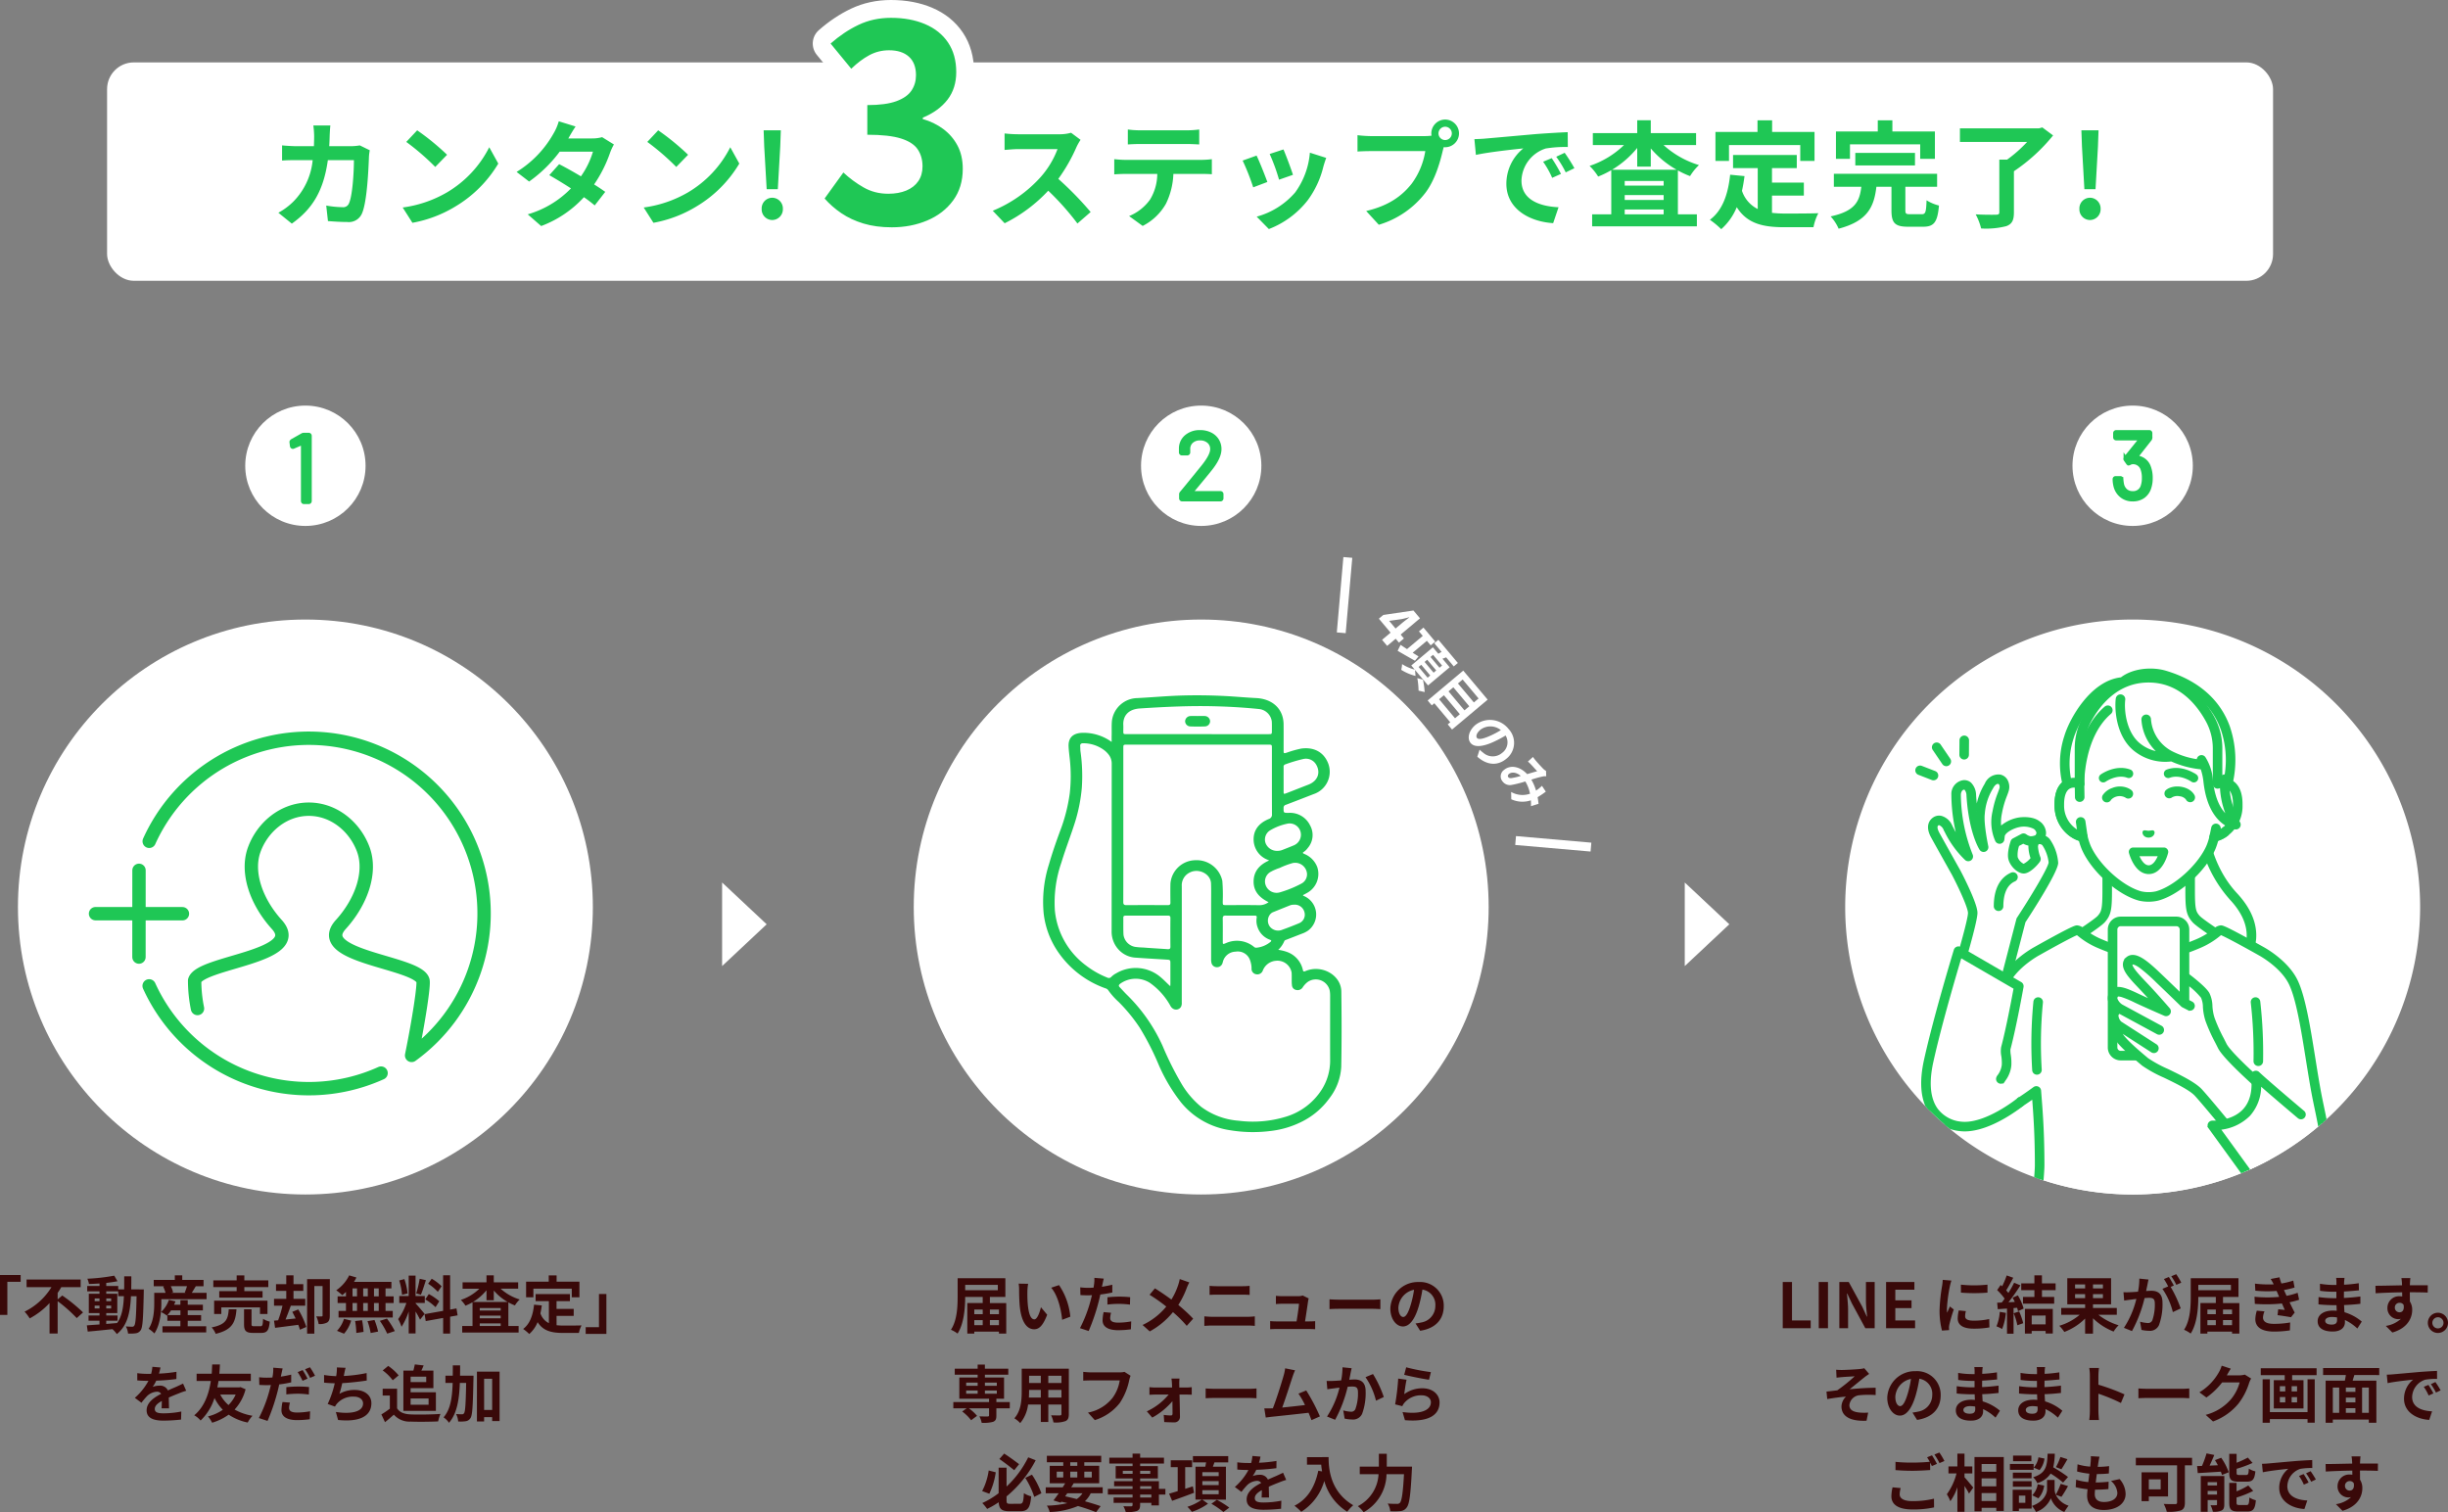
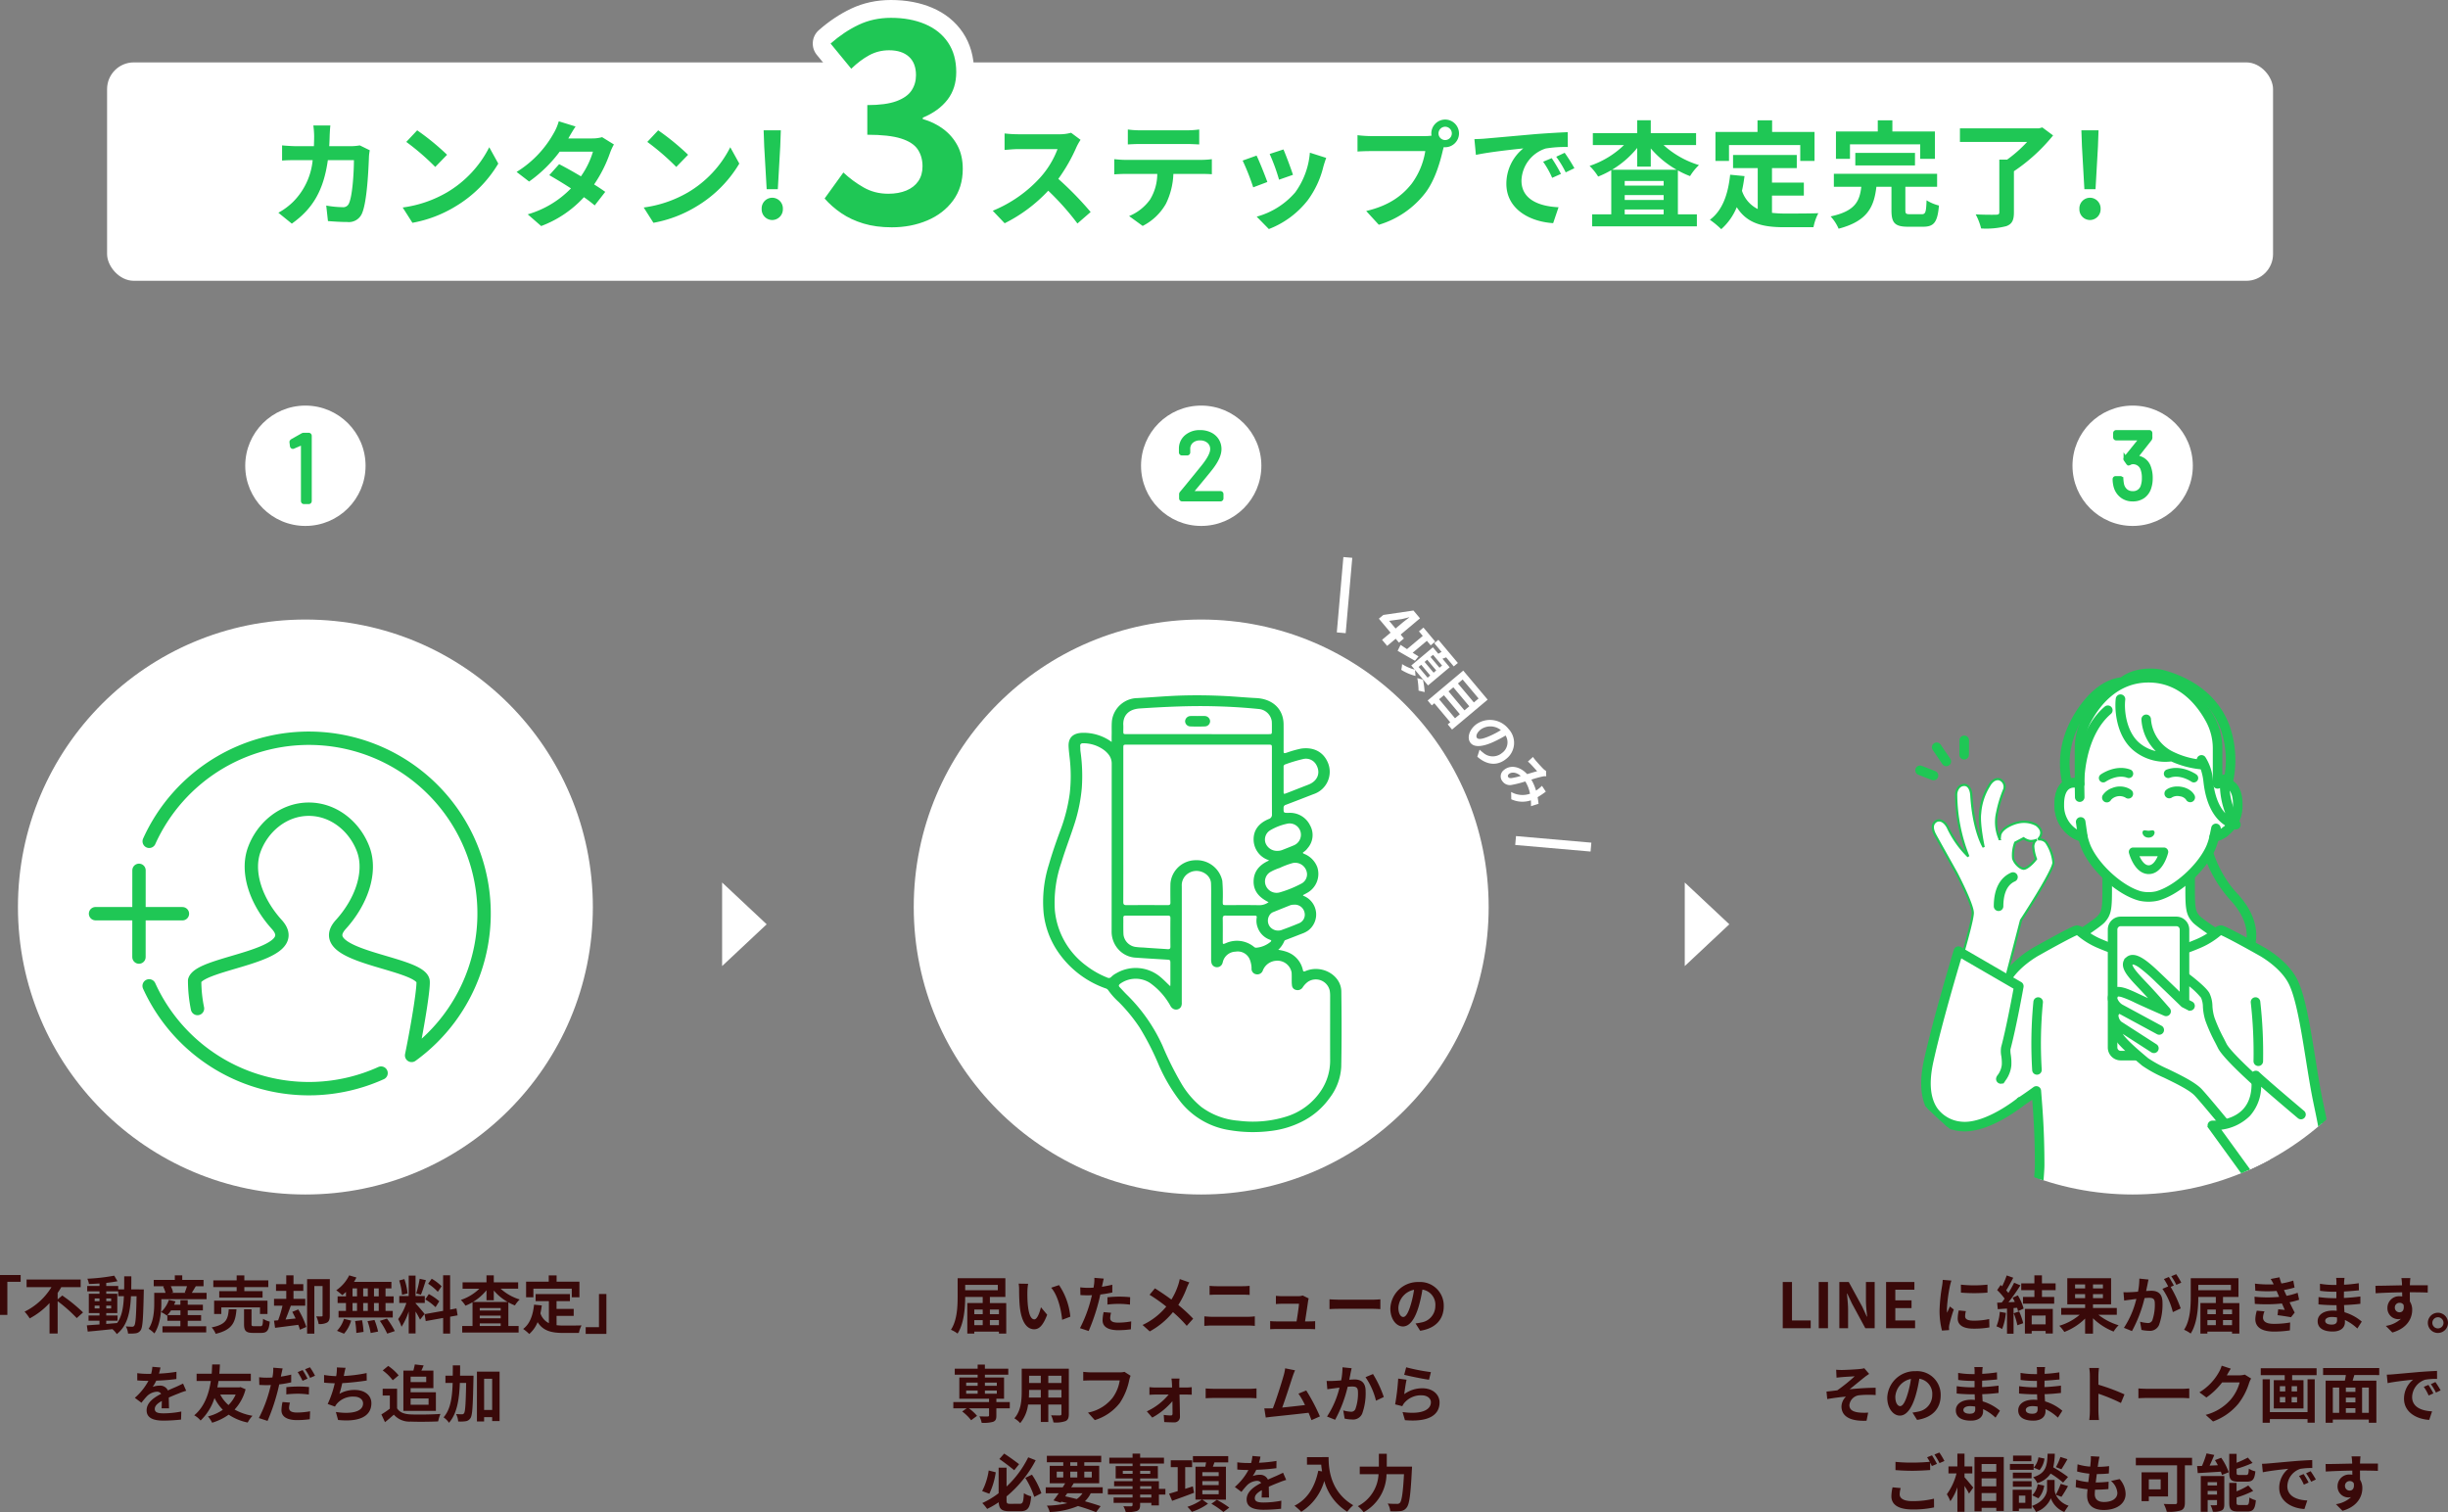
<svg xmlns="http://www.w3.org/2000/svg" width="549.282" height="339.288" viewBox="0 0 549.282 339.288">
  <rect x="0" y="0" width="549.282" height="339.288" fill="#808080" stroke="none" />
  <defs>
    <clipPath id="clip-path">
      <rect id="Rectangle_19279" data-name="Rectangle 19279" width="92" height="84" transform="translate(-0.232 -0.393)" fill="none" stroke="#1fc755" stroke-width="3" />
    </clipPath>
    <clipPath id="clip-path-2">
      <path id="Path_112708" data-name="Path 112708" d="M64.5,0A64.5,64.5,0,1,1,0,64.5,64.5,64.5,0,0,1,64.5,0Z" transform="translate(1043 2411)" fill="#fff" />
    </clipPath>
  </defs>
  <g id="Group_40053" data-name="Group 40053" transform="translate(-628.974 -2779)">
    <g id="Group_39549" data-name="Group 39549" transform="translate(0 499)">
      <rect id="Rectangle_19280" data-name="Rectangle 19280" width="486" height="49" rx="6" transform="translate(653 2294)" fill="#fff" />
      <path id="Path_112744" data-name="Path 112744" d="M-186.29-16.38a12.694,12.694,0,0,1-1.976.182h-4.888c.052-.754.078-1.534.1-2.34.026-.624.078-1.716.156-2.314h-3.822a19.241,19.241,0,0,1,.182,2.392c0,.78-.026,1.534-.052,2.262H-200.3c-.988,0-2.34-.078-3.432-.182v3.406c1.118-.1,2.548-.1,3.432-.1h3.432a15.29,15.29,0,0,1-4.29,9.256,14.909,14.909,0,0,1-3.406,2.548l3.016,2.444c4.654-3.3,7.124-7.384,8.086-14.248h5.85c0,2.808-.338,8.008-1.092,9.646a1.383,1.383,0,0,1-1.482.91,21.52,21.52,0,0,1-3.64-.364L-193.44.6c1.274.1,2.834.208,4.316.208a3.2,3.2,0,0,0,3.354-2c1.118-2.652,1.43-9.906,1.534-12.714a11.238,11.238,0,0,1,.182-1.378Zm12.87-3.38-2.444,2.6a54.061,54.061,0,0,1,6.5,5.616l2.652-2.73A54.6,54.6,0,0,0-173.42-19.76Zm-3.25,17.316,2.184,3.432a28.157,28.157,0,0,0,9.646-3.666,27.647,27.647,0,0,0,9.62-9.62l-2.028-3.666A24.654,24.654,0,0,1-166.712-5.85,26.8,26.8,0,0,1-176.67-2.444Zm44.746-15.782a8.255,8.255,0,0,1-2.262.286h-5.33l.026-.026c.312-.546.988-1.742,1.612-2.652l-3.77-1.17a11.5,11.5,0,0,1-1.17,2.73,23.8,23.8,0,0,1-8.294,8.632l2.808,2.158a30.6,30.6,0,0,0,6.864-6.708h7.462a18.938,18.938,0,0,1-2.7,5.538c-1.742-1.04-3.51-2.028-4.888-2.73l-2.21,2.47c1.326.754,3.094,1.82,4.862,2.964a21.987,21.987,0,0,1-9.7,5.824l3.016,2.626a24.815,24.815,0,0,0,9.594-6.474,30.1,30.1,0,0,1,2.418,1.846l2.366-3.042c-.65-.468-1.534-1.066-2.5-1.664a29.929,29.929,0,0,0,3.588-7.124,12.231,12.231,0,0,1,.858-1.846Zm12.584-1.534-2.444,2.6a54.06,54.06,0,0,1,6.5,5.616l2.652-2.73A54.6,54.6,0,0,0-119.34-19.76Zm-3.25,17.316,2.184,3.432a28.157,28.157,0,0,0,9.646-3.666,27.647,27.647,0,0,0,9.62-9.62l-2.028-3.666A24.654,24.654,0,0,1-112.632-5.85,26.8,26.8,0,0,1-122.59-2.444ZM-95-6.552h2.5l.546-9.594.13-3.614H-95.68l.13,3.614ZM-93.756.364a2.41,2.41,0,0,0,2.392-2.5,2.41,2.41,0,0,0-2.392-2.5,2.389,2.389,0,0,0-2.366,2.5A2.389,2.389,0,0,0-93.756.364ZM-26.7-19.214a9.387,9.387,0,0,1-2.7.338h-9.152a29.048,29.048,0,0,1-3.068-.182v3.692c.546-.026,1.976-.182,3.068-.182h8.814a20.145,20.145,0,0,1-3.874,6.37,29.457,29.457,0,0,1-10.66,7.462L-41.6,1.092a34.248,34.248,0,0,0,9.776-7.306,59.29,59.29,0,0,1,6.552,7.358l2.964-2.574a73.092,73.092,0,0,0-7.254-7.436,38.227,38.227,0,0,0,4.082-7.15,12.285,12.285,0,0,1,.91-1.612ZM-.754-16.692c.91,0,1.9.052,2.808.1v-3.354a20.369,20.369,0,0,1-2.808.182H-11.206a19.372,19.372,0,0,1-2.756-.182v3.354c.78-.052,1.872-.1,2.782-.1ZM-14.508-13.13c-.806,0-1.716-.078-2.5-.156V-9.88c.728-.052,1.742-.1,2.5-.1h7.15A11.173,11.173,0,0,1-8.97-4.238,10.8,10.8,0,0,1-13.676-.52l3.042,2.21A12.475,12.475,0,0,0-5.408-3.3,16.5,16.5,0,0,0-3.744-9.984H2.522c.728,0,1.716.026,2.366.078v-3.38a20.006,20.006,0,0,1-2.366.156Zm35.464-2.34-3.094,1.014a43.306,43.306,0,0,1,2.106,5.772l3.12-1.092C22.724-10.972,21.45-14.352,20.956-15.47Zm5.928.728a17.523,17.523,0,0,1-3.3,8.918A17.494,17.494,0,0,1,14.95-.39l2.73,2.782a20.3,20.3,0,0,0,8.71-6.448,20.964,20.964,0,0,0,3.536-7.618c.156-.52.312-1.066.624-1.9Zm-11.96.65L11.8-12.974A52.516,52.516,0,0,1,14.17-6.968l3.172-1.2C16.822-9.62,15.574-12.766,14.924-14.092Zm42.328-3.484a1.5,1.5,0,0,1-1.508-1.482,1.509,1.509,0,0,1,1.508-1.508,1.5,1.5,0,0,1,1.482,1.508A1.5,1.5,0,0,1,57.252-17.576ZM40.664-18.46a28.949,28.949,0,0,1-3.094-.208V-15c.676-.052,1.9-.1,3.094-.1H52.78a16.7,16.7,0,0,1-3.068,7.332c-2.106,2.652-5.018,4.888-10.192,6.11L42.354,1.43A20.576,20.576,0,0,0,52.806-5.746c2.184-2.886,3.3-6.916,3.9-9.464l.208-.78a1.483,1.483,0,0,0,.338.026,3.118,3.118,0,0,0,3.094-3.094,3.124,3.124,0,0,0-3.094-3.12,3.129,3.129,0,0,0-3.12,3.12,2.88,2.88,0,0,0,.052.494,11.51,11.51,0,0,1-1.482.1Zm40.482,4.94-1.924.806A20.061,20.061,0,0,1,81.25-9.1l1.976-.884A34.074,34.074,0,0,0,81.146-13.52Zm2.912-1.2-1.9.884a22.873,22.873,0,0,1,2.132,3.51l1.95-.936A38.89,38.89,0,0,0,84.058-14.716ZM63.8-17.784l.338,3.536c2.99-.65,8.4-1.222,10.634-1.456a10.21,10.21,0,0,0-3.8,7.93c0,5.59,5.1,8.5,10.5,8.84L82.68-2.5c-4.368-.208-8.32-1.742-8.32-5.98a7.816,7.816,0,0,1,5.434-7.2,26.589,26.589,0,0,1,4.966-.338l-.026-3.328c-1.82.078-4.628.234-7.28.442-4.706.416-8.97.806-11.128.988C65.832-17.862,64.844-17.81,63.8-17.784ZM94.692-10.92a21.745,21.745,0,0,0,5.642-4.888v4.186h3.042V-15.7a21.6,21.6,0,0,0,5.8,4.784ZM97.526-.91V-2h8.736V-.91Zm0-4.316h8.736v1.092H97.526Zm8.736-2.132H97.526V-8.4h8.736Zm7.28-9.1v-2.678H103.376v-2.886h-3.042v2.886H90.376v2.678H97.37a20.287,20.287,0,0,1-7.722,4.68,12.942,12.942,0,0,1,1.924,2.392,21.861,21.861,0,0,0,2.938-1.43V-.91H90.22v2.7h23.5V-.91H109.46v-9.854a18.55,18.55,0,0,0,2.73,1.274,11.721,11.721,0,0,1,2-2.47,20.819,20.819,0,0,1-7.956-4.5Zm7.384,0h15.99V-12.9h3.2v-6.5H130.6V-22h-3.276v2.6h-9.438v6.5h3.042Zm9.646,11.336h7.15V-8.034h-7.15v-3.25h5.564v-2.938h-14.3v2.938h5.538v9.178a7,7,0,0,1-3.536-4.082c.234-1.04.416-2.132.572-3.3L121.186-9.8c-.468,4.446-1.742,8.034-4.55,10.114a18.933,18.933,0,0,1,2.548,2.106,13.268,13.268,0,0,0,3.484-4.94c2.34,3.718,5.9,4.5,10.712,4.5h6.5a11.562,11.562,0,0,1,1.092-3.146c-1.742.078-6.032.078-7.436.078a26.865,26.865,0,0,1-2.964-.156Zm17.5-11.492h15.756v3.25h3.3V-19.5h-9.542V-22H154.31v2.5h-9.386v6.136h3.146Zm14.586,4.732V-14.69h-13.39v2.808ZM161.59-.936c-.936,0-1.092-.1-1.092-.936V-7.1h7.124V-10.01H144.456V-7.1h6.162c-.39,3.224-1.326,5.46-6.89,6.656a9.654,9.654,0,0,1,1.794,2.756C152.048.6,153.478-2.626,154-7.1h3.38V-1.82c0,2.808.728,3.692,3.744,3.692h3.328c2.47,0,3.25-.988,3.588-4.758a9.842,9.842,0,0,1-2.782-1.17c-.1,2.678-.234,3.12-1.092,3.12ZM191.23-20.41l-.754.208H172.744v3.042h15.08a29.847,29.847,0,0,1-4.5,3.978h-1.742V-1.4c0,.442-.182.572-.754.572-.6.026-2.73.026-4.55-.078A13.539,13.539,0,0,1,177.5,2.262a18.269,18.269,0,0,0,5.642-.52c1.274-.468,1.716-1.3,1.716-3.094v-9.23a39.836,39.836,0,0,0,8.788-8.034Zm9.438,13.858h2.5l.546-9.594.13-3.614h-3.848l.13,3.614ZM201.916.364a2.41,2.41,0,0,0,2.392-2.5,2.41,2.41,0,0,0-2.392-2.5,2.389,2.389,0,0,0-2.366,2.5A2.389,2.389,0,0,0,201.916.364Z" transform="translate(896 2329)" fill="#1fc755" />
      <g id="Path_112709" data-name="Path 112709" transform="translate(829.602 2326.63)" fill="#1fc755" stroke-linecap="round" stroke-linejoin="round">
        <path d="M -0.529 6.37 C -3.074 6.37 -5.403 6.056 -7.453 5.438 C -9.511 4.817 -11.369 3.948 -12.974 2.854 C -14.553 1.78 -15.944 0.557 -17.109 -0.779 L -18.153 -1.976 L -17.224 -3.264 L -13.013 -9.099 L -11.683 -10.944 L -10.023 -9.388 C -8.761 -8.204 -7.357 -7.168 -5.853 -6.309 C -4.5 -5.536 -3.018 -5.16 -1.322 -5.16 C -0.048 -5.16 1.059 -5.351 1.969 -5.729 C 2.771 -6.062 3.36 -6.515 3.771 -7.114 C 4.172 -7.699 4.367 -8.417 4.367 -9.31 C 4.367 -10.38 4.127 -11.258 3.635 -11.996 C 3.186 -12.669 2.28 -13.224 0.944 -13.646 C -0.643 -14.147 -2.986 -14.4 -6.021 -14.4 L -8.021 -14.4 L -8.021 -16.4 L -8.021 -23.052 L -8.021 -25.052 L -6.021 -25.052 C -3.505 -25.052 -1.541 -25.306 -0.184 -25.807 C 0.991 -26.24 1.804 -26.785 2.232 -27.427 C 2.683 -28.1 2.902 -28.866 2.902 -29.766 C 2.902 -30.987 2.597 -31.858 1.97 -32.428 C 1.296 -33.041 0.25 -33.351 -1.139 -33.351 C -2.402 -33.351 -3.54 -33.07 -4.617 -32.491 C -5.812 -31.849 -7.028 -30.934 -8.232 -29.771 L -9.791 -28.265 L -11.167 -29.94 L -15.805 -35.588 L -17.031 -37.08 L -15.582 -38.357 C -13.458 -40.229 -11.188 -41.746 -8.834 -42.867 C -6.376 -44.037 -3.644 -44.63 -0.712 -44.63 C 2.433 -44.63 5.272 -44.101 7.728 -43.059 C 10.298 -41.968 12.329 -40.33 13.764 -38.191 C 15.203 -36.044 15.933 -33.442 15.933 -30.456 C 15.933 -27.59 15.137 -25.101 13.567 -23.057 C 12.775 -22.026 11.809 -21.104 10.678 -20.296 C 11.19 -20.002 11.684 -19.679 12.16 -19.328 C 13.758 -18.151 15.041 -16.67 15.972 -14.927 C 16.918 -13.156 17.398 -11.076 17.398 -8.745 C 17.398 -5.562 16.539 -2.778 14.844 -0.47 C 13.19 1.781 10.96 3.512 8.214 4.674 C 5.557 5.799 2.615 6.37 -0.529 6.37 Z" stroke="none" />
        <path d="M -0.529 4.37 C 2.359 4.37 5.014 3.858 7.434 2.833 C 9.855 1.808 11.787 0.312 13.232 -1.654 C 14.676 -3.62 15.398 -5.984 15.398 -8.745 C 15.398 -10.753 15.001 -12.499 14.208 -13.984 C 13.415 -15.47 12.337 -16.714 10.974 -17.718 C 9.611 -18.722 8.096 -19.454 6.428 -19.914 L 6.428 -20.228 C 8.828 -21.232 10.679 -22.581 11.981 -24.276 C 13.283 -25.97 13.933 -28.03 13.933 -30.456 C 13.933 -33.05 13.323 -35.257 12.103 -37.077 C 10.882 -38.896 9.163 -40.277 6.946 -41.218 C 4.729 -42.159 2.176 -42.63 -0.712 -42.63 C -3.357 -42.63 -5.777 -42.107 -7.974 -41.061 C -10.171 -40.015 -12.266 -38.614 -14.259 -36.857 L -9.622 -31.209 C -8.279 -32.506 -6.926 -33.521 -5.564 -34.253 C -4.201 -34.985 -2.726 -35.351 -1.139 -35.351 C 0.773 -35.351 2.258 -34.87 3.315 -33.908 C 4.373 -32.946 4.902 -31.565 4.902 -29.766 C 4.902 -28.469 4.566 -27.319 3.895 -26.315 C 3.224 -25.311 2.095 -24.516 0.508 -23.93 C -1.078 -23.345 -3.255 -23.052 -6.021 -23.052 L -6.021 -16.4 C -2.767 -16.4 -0.244 -16.118 1.546 -15.553 C 3.336 -14.988 4.587 -14.173 5.299 -13.106 C 6.011 -12.039 6.367 -10.774 6.367 -9.31 C 6.367 -8.013 6.051 -6.904 5.421 -5.984 C 4.79 -5.063 3.895 -4.363 2.736 -3.882 C 1.576 -3.401 0.223 -3.16 -1.322 -3.16 C -3.357 -3.16 -5.197 -3.631 -6.845 -4.572 C -8.493 -5.513 -10.008 -6.632 -11.391 -7.929 L -15.602 -2.093 C -14.544 -0.88 -13.293 0.218 -11.849 1.201 C -10.405 2.184 -8.747 2.958 -6.876 3.523 C -5.004 4.088 -2.889 4.37 -0.529 4.37 M -0.529 8.37 C -3.269 8.37 -5.794 8.028 -8.031 7.352 C -10.284 6.672 -12.326 5.715 -14.1 4.508 C -15.82 3.337 -17.34 2 -18.617 0.535 C -19.839 -0.866 -19.934 -2.926 -18.846 -4.434 L -14.635 -10.27 C -13.962 -11.202 -12.921 -11.8 -11.776 -11.911 C -10.631 -12.021 -9.494 -11.634 -8.656 -10.847 C -7.507 -9.77 -6.23 -8.827 -4.861 -8.045 C -3.818 -7.45 -2.661 -7.16 -1.322 -7.16 C -0.313 -7.16 0.537 -7.3 1.203 -7.576 C 1.779 -7.815 2.003 -8.072 2.121 -8.245 C 2.182 -8.333 2.367 -8.603 2.367 -9.31 C 2.367 -9.972 2.237 -10.487 1.971 -10.886 C 1.96 -10.903 1.67 -11.32 0.342 -11.739 C -0.615 -12.04 -2.496 -12.4 -6.021 -12.4 C -8.23 -12.4 -10.021 -14.191 -10.021 -16.4 L -10.021 -23.052 C -10.021 -25.261 -8.23 -27.052 -6.021 -27.052 C -3.182 -27.052 -1.657 -27.395 -0.877 -27.683 C 0.229 -28.091 0.522 -28.467 0.57 -28.538 C 0.724 -28.769 0.902 -29.118 0.902 -29.766 C 0.902 -30.046 0.875 -30.72 0.624 -30.949 C 0.343 -31.204 -0.3 -31.351 -1.139 -31.351 C -2.064 -31.351 -2.892 -31.148 -3.671 -30.729 C -4.704 -30.174 -5.771 -29.368 -6.843 -28.332 C -7.646 -27.557 -8.737 -27.152 -9.852 -27.216 C -10.967 -27.28 -12.004 -27.808 -12.713 -28.671 L -17.351 -34.318 C -18.718 -35.984 -18.521 -38.433 -16.904 -39.858 C -14.642 -41.852 -12.215 -43.472 -9.693 -44.673 C -6.965 -45.972 -3.944 -46.63 -0.712 -46.63 C 2.703 -46.63 5.805 -46.048 8.509 -44.9 C 11.443 -43.655 13.77 -41.772 15.425 -39.305 C 17.089 -36.823 17.933 -33.846 17.933 -30.456 C 17.933 -27.139 16.998 -24.24 15.152 -21.838 C 14.785 -21.36 14.386 -20.902 13.956 -20.466 C 15.515 -19.194 16.785 -17.651 17.736 -15.869 C 18.839 -13.805 19.398 -11.408 19.398 -8.745 C 19.398 -5.127 18.408 -1.944 16.455 0.714 C 14.586 3.259 12.075 5.211 8.994 6.516 C 6.089 7.746 2.885 8.37 -0.529 8.37 Z" stroke="none" fill="#fff" />
      </g>
    </g>
    <g id="Group_39548" data-name="Group 39548" transform="translate(0 507)">
      <g id="Group_37649" data-name="Group 37649" transform="translate(204 51)">
        <path id="Path_104133" data-name="Path 104133" d="M9.375,0,18.75,10H0Z" transform="translate(813 2419) rotate(90)" fill="#fff" />
      </g>
      <g id="Group_37648" data-name="Group 37648" transform="translate(-12 51)">
        <path id="Path_104133-2" data-name="Path 104133" d="M9.375,0,18.75,10H0Z" transform="translate(813 2419) rotate(90)" fill="#fff" />
      </g>
      <g id="Group_39545" data-name="Group 39545" transform="translate(-4)">
        <path id="Path_112747" data-name="Path 112747" d="M31.086,15.314V14.18h2.03v1.134Zm-3.5-1.134h1.89v1.134h-1.89Zm1.89-2.366V12.85h-1.89V11.814Zm3.64,0V12.85h-2.03V11.814Zm-.252-5.53v1.2H25.542v-1.2Zm-1.778,4.074V8.986h3.472v-4.2H23.848v4.1c0,2.2-.1,5.334-1.5,7.462a7.325,7.325,0,0,1,1.484.854c1.456-2.24,1.708-5.8,1.708-8.218h3.934v1.372H26.018V17.2h1.568V16.77h5.53V17.2h1.638V10.358Zm8.582-4.326L37.54,6a8.035,8.035,0,0,1,.1,1.4c0,.854.028,2.464.154,3.738.392,3.724,1.722,5.1,3.234,5.1,1.12,0,1.988-.854,2.912-3.262l-1.4-1.68c-.266,1.092-.812,2.716-1.47,2.716-.868,0-1.288-1.358-1.484-3.36-.084-.994-.1-2.044-.084-2.94A10.986,10.986,0,0,1,39.668,6.032Zm6.93.294-1.764.588c1.512,1.708,2.254,4.97,2.464,7.2l1.834-.7A15.11,15.11,0,0,0,46.6,6.326Zm10.864,4.368a20.369,20.369,0,0,1,2.674-.154,20.026,20.026,0,0,1,2.38.168l.042-1.666a24.07,24.07,0,0,0-2.436-.126c-.9,0-1.89.07-2.66.14Zm1.092-4.452c-.756.182-1.54.336-2.324.462l.112-.532c.07-.308.2-.924.294-1.3L54.522,4.7a7.2,7.2,0,0,1-.056,1.4q-.042.336-.126.8c-.42.028-.826.042-1.232.042a13.649,13.649,0,0,1-1.75-.112L51.4,8.566c.49.028,1.008.056,1.68.056.28,0,.588-.014.91-.028-.1.392-.2.784-.294,1.148A30.568,30.568,0,0,1,51.3,15.986l1.946.644a44.713,44.713,0,0,0,2.2-6.412c.154-.56.294-1.176.42-1.778.924-.112,1.862-.266,2.688-.448Zm-1.946,6.146a9.516,9.516,0,0,0-.238,1.848c0,1.4,1.19,2.212,3.528,2.212a22.185,22.185,0,0,0,2.828-.2l.07-1.778a16.073,16.073,0,0,1-2.884.28c-1.484,0-1.834-.448-1.834-1.05a4.8,4.8,0,0,1,.2-1.162Zm17.08-7.42a10.245,10.245,0,0,1-.336,1.288,15.26,15.26,0,0,1-1.54,3.318c-1.134-.84-2.576-1.82-3.7-2.52L66.912,8.5a36.307,36.307,0,0,1,3.752,2.646,15.276,15.276,0,0,1-5.32,4.13l1.61,1.442a17.5,17.5,0,0,0,5.208-4.326,27.936,27.936,0,0,1,3.094,3.08l1.442-1.61a36.242,36.242,0,0,0-3.332-3.08,19.966,19.966,0,0,0,1.89-3.808,11.072,11.072,0,0,1,.574-1.246ZM79.2,15.482c.518-.042,1.2-.084,1.75-.084H88.99a15.208,15.208,0,0,1,1.54.084V13.34a14.213,14.213,0,0,1-1.54.1H80.954c-.546,0-1.2-.056-1.75-.1ZM80.38,8.524c.476-.028,1.12-.056,1.652-.056h5.782c.49,0,1.148.042,1.554.056V6.494c-.392.042-.994.084-1.554.084h-5.8c-.476,0-1.134-.028-1.638-.084Zm21.42,5.95c.21-1.33.574-3.738.686-4.564a3.9,3.9,0,0,1,.14-.588l-1.344-.658a3.322,3.322,0,0,1-1.05.154H96.648c-.378,0-1.022-.042-1.386-.084v1.848c.406-.028.952-.07,1.4-.07h3.78c-.042.784-.35,2.772-.546,3.962H95.36a13.449,13.449,0,0,1-1.386-.07v1.82c.532-.028.882-.042,1.386-.042h7.378c.364,0,1.05.028,1.33.042V14.418c-.364.042-1.008.056-1.372.056Zm5.488-2.758c.518-.042,1.456-.07,2.254-.07h7.518c.588,0,1.3.056,1.638.07v-2.2c-.364.028-.994.084-1.638.084h-7.518c-.728,0-1.75-.042-2.254-.084Zm16.534,1.764c-.518,0-1.078-.686-1.078-2.086a4.347,4.347,0,0,1,3.514-4.018,22.255,22.255,0,0,1-.742,3.36C124.956,12.612,124.4,13.48,123.822,13.48Zm3.808,3.094c3.5-.532,5.292-2.6,5.292-5.516a5.291,5.291,0,0,0-5.6-5.418,6.183,6.183,0,0,0-6.384,5.936c0,2.338,1.3,4.032,2.828,4.032s2.716-1.708,3.542-4.508a30.13,30.13,0,0,0,.826-3.766,3.432,3.432,0,0,1,2.9,3.668,3.753,3.753,0,0,1-3.15,3.71c-.364.084-.756.154-1.288.224ZM25.766,29.98h2.576v.714H25.766Zm0-1.778h2.576v.714H25.766Zm6.874,0v.714H29.966V28.2Zm0,2.492H29.966V29.98H32.64Zm2.912,1.876h-3.01v-.742h1.722v-4.76h-4.3v-.63h5.25V25.08h-5.25v-.924H28.342v.924H23.2v1.358h5.138v.63H24.226v4.76H30.9v.742H22.882v1.4h3l-1.008.714a10.274,10.274,0,0,1,2,1.96l1.33-.98a9.621,9.621,0,0,0-1.848-1.694H30.9v1.582c0,.182-.084.238-.308.252s-1.12,0-1.862-.028a5.66,5.66,0,0,1,.518,1.456,8.234,8.234,0,0,0,2.534-.224c.588-.224.756-.6.756-1.4V33.97h3.01Zm8.638-1.008V29.84h2.954v1.722Zm-4.354,0c.028-.518.042-1.022.042-1.47V29.84H42.51v1.722Zm2.674-4.9v1.624H39.878V26.662Zm4.634,1.624H44.19V26.662h2.954ZM48.8,25.08H38.226v5c0,1.96-.126,4.452-1.652,6.132a6.149,6.149,0,0,1,1.316,1.078,8.017,8.017,0,0,0,1.764-4.158H42.51v3.906h1.68V33.13h2.954v2.1c0,.252-.1.336-.364.336s-1.176.014-1.96-.028a6.294,6.294,0,0,1,.532,1.6,6.5,6.5,0,0,0,2.688-.294c.56-.252.756-.7.756-1.6Zm12.488.714a4.693,4.693,0,0,1-1.106.112H53.71c-.462,0-1.26-.07-1.68-.112v1.974c.364-.028,1.036-.056,1.666-.056H60.22a8.862,8.862,0,0,1-1.638,3.948,9.235,9.235,0,0,1-5.488,3.276l1.526,1.68a11.2,11.2,0,0,0,5.628-3.864,14.388,14.388,0,0,0,2.1-5.1,5.7,5.7,0,0,1,.308-.98ZM73.59,29.308l-.014-.854a10.261,10.261,0,0,1,.056-1.162H71.826c.056.378.1.826.112,1.162.014.266.028.546.028.854H68.158a12.425,12.425,0,0,1-1.274-.084v1.722c.406-.028.91-.056,1.316-.056h3a14,14,0,0,1-4.9,3.766l1.218,1.4a15.914,15.914,0,0,0,4.522-3.682c.014,1.064.028,2.086.028,2.772,0,.28-.1.434-.364.434a12.789,12.789,0,0,1-1.61-.126l.112,1.6c.63.042,1.5.07,2.17.07a1.228,1.228,0,0,0,1.358-1.232c-.014-1.428-.056-3.332-.1-5h1.68c.308,0,.742.014,1.064.028V29.224c-.238.028-.77.084-1.134.084ZM79.5,31.716c.518-.042,1.456-.07,2.254-.07H89.27c.588,0,1.3.056,1.638.07v-2.2c-.364.028-.994.084-1.638.084H81.752c-.728,0-1.75-.042-2.254-.084Zm25.634,4.074a43.059,43.059,0,0,0-3.066-5.824l-1.75.714a16.922,16.922,0,0,1,1.47,2.562c-1.414.168-3.4.392-5.11.56.7-1.876,1.834-5.432,2.282-6.8a15.928,15.928,0,0,1,.6-1.554L97.334,25A10.388,10.388,0,0,1,97,26.606c-.406,1.456-1.61,5.292-2.422,7.364l-.378.014c-.462.014-1.064.014-1.54.014l.322,2.044c.448-.056.966-.126,1.316-.168,1.764-.182,6.006-.63,8.288-.9.252.6.476,1.176.658,1.652ZM110.2,24.772a15.349,15.349,0,0,1-.294,2.94c-.7.056-1.358.1-1.792.112a12.873,12.873,0,0,1-1.47,0L106.8,29.7c.434-.07,1.148-.168,1.54-.21.266-.042.7-.1,1.19-.154a20.608,20.608,0,0,1-2.8,6.482l1.82.728a29.446,29.446,0,0,0,2.814-7.406c.392-.028.728-.056.952-.056.882,0,1.358.154,1.358,1.26a10.254,10.254,0,0,1-.574,3.794,1.008,1.008,0,0,1-1.036.6,7.978,7.978,0,0,1-1.694-.294l.308,1.834a7.739,7.739,0,0,0,1.652.2A2.226,2.226,0,0,0,114.61,35.2a13.553,13.553,0,0,0,.784-5.054c0-1.988-1.036-2.646-2.506-2.646-.28,0-.7.028-1.162.056.1-.5.21-1.008.28-1.428.07-.35.168-.784.252-1.148Zm5.166,2.212a16.012,16.012,0,0,1,2.352,5.278l1.75-.826a24.989,24.989,0,0,0-2.422-5.152Zm8.68-.532c1.078.28,4.172.924,5.572,1.106l.42-1.708a43.892,43.892,0,0,1-5.544-1.078Zm.532,1.106-1.876-.252a50.481,50.481,0,0,1-.686,5.782l1.61.406a3,3,0,0,1,.518-.812,4.86,4.86,0,0,1,3.822-1.624c1.218,0,2.072.658,2.072,1.554,0,1.764-2.2,2.786-6.356,2.2l.532,1.82c5.768.5,7.77-1.442,7.77-3.976,0-1.68-1.414-3.178-3.85-3.178a6.8,6.8,0,0,0-4.074,1.316C124.158,29.994,124.4,28.328,124.578,27.558Zm-86.94,18.95c-.8-.616-2.212-1.652-3.346-2.38l-1.078,1.218c1.092.756,2.52,1.848,3.332,2.52ZM30.82,47.922a14.447,14.447,0,0,1-1.47,4.62l1.61.6A16.343,16.343,0,0,0,32.4,48.328ZM35.65,55.4c-.714,0-.826-.1-.826-.812v-.854a26.107,26.107,0,0,0,6.538-8.106l-1.68-.658a22.474,22.474,0,0,1-4.858,6.552V47.292H33.046v5.726a18.791,18.791,0,0,1-3.668,2.212,9.727,9.727,0,0,1,1.092,1.316,19.774,19.774,0,0,0,2.59-1.5c.1,1.54.686,2.016,2.408,2.016h2.45c1.722,0,2.212-.826,2.436-3.346a5.316,5.316,0,0,1-1.638-.7c-.112,1.974-.224,2.38-.938,2.38Zm3.374-5.824a19.07,19.07,0,0,1,2.016,4.27l1.6-.812a18.3,18.3,0,0,0-2.114-4.172Zm9.422,3.458h3.416a4.563,4.563,0,0,1-1.288,1.3c-.854-.224-1.736-.434-2.6-.616ZM46.08,48.188h1.47v1.3H46.08Zm3.038-2.114H50.7v.8H49.118Zm4.83,2.114v1.3h-1.68v-1.3Zm-4.83,1.3v-1.3H50.7v1.3Zm7.28,3.542V51.688h-7.07c.2-.308.392-.6.56-.9h5.726v-3.92H52.268v-.8h3.794V44.632H43.868v1.442H47.55v.8H44.512v3.92h3.472c-.182.294-.364.588-.56.9H43.616v1.344h2.912c-.42.6-.826,1.148-1.176,1.6l1.61.5.154-.21c.462.1.91.21,1.358.322a22.1,22.1,0,0,1-4.606.56,4.716,4.716,0,0,1,.63,1.428,17.822,17.822,0,0,0,6.356-1.344c1.582.462,3,.952,4.06,1.386l1.022-1.358c-.952-.336-2.17-.714-3.528-1.092a6.158,6.158,0,0,0,1.3-1.792Zm10.92.952H64.8v-.658h2.52ZM64.8,51.45h2.52v.6H64.8Zm-3.892-2.786v-.672h2.2v.672Zm6.16-.672v.672H64.8v-.672Zm3.4,4.06H69.012V50.33H64.8v-.616h3.976V46.942H64.8v-.574h5.348V45.052H64.8v-.91H63.1v.91H57.882v1.316H63.1v.574H59.31v2.772H63.1v.616H58.96v1.12H63.1v.6H57.56v1.274H63.1v.658H58.848v1.2H63.1v.434c0,.252-.084.336-.35.35-.224,0-1.05,0-1.722-.028a5.132,5.132,0,0,1,.546,1.316,7.373,7.373,0,0,0,2.478-.238c.546-.238.742-.574.742-1.4v-.434h2.52v.574h1.694V53.326h1.456Zm6.16-.574-1.722.56V47.18H76.46V45.64H71.672v1.54h1.554v5.376c-.728.224-1.4.42-1.932.574l.686,1.6c1.4-.5,3.22-1.162,4.914-1.806Zm2.128.868h3.668v.9H78.756Zm0-2.044h3.668v.9H78.756Zm0-2h3.668v.882H78.756Zm5.292,6.16V47.068H81.122c.112-.308.238-.63.35-.966h3.094V44.7H76.642v1.4H79.6c-.056.308-.112.644-.182.966h-2.2V54.46H78.63A11.257,11.257,0,0,1,75.4,56.07,8.259,8.259,0,0,1,76.4,57.2,12.982,12.982,0,0,0,80.03,55.37l-1.288-.91Zm-3.262.924a20,20,0,0,1,2.7,1.848l1.316-.98a20.735,20.735,0,0,0-2.786-1.75Zm12.936-1.4c-.014-.63-.042-1.652-.056-2.422.854-.392,1.638-.7,2.254-.938a14.7,14.7,0,0,1,1.652-.588l-.7-1.61c-.5.238-.994.476-1.526.714-.574.252-1.162.49-1.876.826a1.889,1.889,0,0,0-1.848-1.078,4.339,4.339,0,0,0-1.568.28,8.469,8.469,0,0,0,.8-1.4,45.166,45.166,0,0,0,4.522-.364l.014-1.624a32.015,32.015,0,0,1-3.92.406c.168-.56.266-1.036.336-1.372l-1.82-.154a7.715,7.715,0,0,1-.28,1.582h-.672a17.788,17.788,0,0,1-2.436-.154v1.624c.756.07,1.778.1,2.338.1H89.1a13.552,13.552,0,0,1-3.052,3.808l1.484,1.106A17.758,17.758,0,0,1,88.822,51.2a3.431,3.431,0,0,1,2.17-.952,1.083,1.083,0,0,1,.966.476c-1.582.812-3.262,1.932-3.262,3.7,0,1.792,1.638,2.31,3.808,2.31a38.359,38.359,0,0,0,3.92-.224L96.48,54.7a21.206,21.206,0,0,1-3.934.406c-1.358,0-2.016-.21-2.016-.98,0-.686.56-1.232,1.582-1.792-.014.6-.028,1.246-.056,1.652Zm8.512-9.058V46.62h3.192c.042.476.1.98.2,1.512l-.854-.154c-.77,3.682-2.436,6.384-5.348,7.854a13.3,13.3,0,0,1,1.526,1.358,12.115,12.115,0,0,0,5.166-6.916,11.829,11.829,0,0,0,5.152,6.9,8.963,8.963,0,0,1,1.344-1.456c-5.152-3.038-5.53-8.148-5.53-10.794Zm17.906,2.128V44.17h-1.778v2.884h-4.284v1.708h4.214a8.537,8.537,0,0,1-4.648,7.168,6.64,6.64,0,0,1,1.3,1.358,9.95,9.95,0,0,0,5.138-8.526H124c-.224,4.158-.5,5.992-.924,6.426a.827.827,0,0,1-.658.224c-.364,0-1.19,0-2.072-.07a3.868,3.868,0,0,1,.574,1.722,14.239,14.239,0,0,0,2.24-.028,1.887,1.887,0,0,0,1.428-.784c.616-.728.9-2.828,1.176-8.4.028-.224.042-.8.042-.8Z" transform="translate(824 2554)" fill="#390909" />
        <g id="Group_39497" data-name="Group 39497" transform="translate(205 32)">
          <circle id="Ellipse_735" data-name="Ellipse 735" cx="13.5" cy="13.5" r="13.5" transform="translate(684 2331)" fill="#fff" />
          <path id="Path_109060" data-name="Path 109060" d="M-2.611-2q-.064.106.043.106H4.144a.188.188,0,0,1,.214.212v.89a.188.188,0,0,1-.214.212h-8.53A.188.188,0,0,1-4.6-.788v-.89a.345.345,0,0,1,.107-.254q.727-.847,3.271-3.983L.36-7.864q2.01-2.521,2.01-3.919a2.282,2.282,0,0,0-.77-1.8,2.928,2.928,0,0,0-2.01-.678,2.79,2.79,0,0,0-1.967.689A2.282,2.282,0,0,0-3.1-11.762v.657a.188.188,0,0,1-.214.212H-4.428a.188.188,0,0,1-.214-.212v-.847A3.385,3.385,0,0,1-3.413-14.58a4.512,4.512,0,0,1,3-1,5.04,5.04,0,0,1,2.266.487,3.646,3.646,0,0,1,1.518,1.345A3.591,3.591,0,0,1,3.909-11.8q0,1.8-2.01,4.343Q.852-6.127-2.141-2.546Z" transform="translate(697.642 2352.576)" fill="#1fc755" stroke="#1fc755" stroke-width="1" />
        </g>
        <g id="Group_39330" data-name="Group 39330" transform="matrix(0.643, 0.766, -0.766, 0.643, 1682.284, 1029.753)">
          <line id="Line_3180" data-name="Line 3180" x1="12" y2="12" transform="translate(639.844 1451)" fill="none" stroke="#fff" stroke-width="2" />
          <path id="Path_112745" data-name="Path 112745" d="M-25.7-3.952l1.5-2.392c.273-.52.533-1.053.767-1.56h.052c-.026.559-.078,1.43-.078,1.989v1.963Zm5.161,0H-21.68V-9.62h-2.288L-27.556-3.8v1.3h4.095V0h1.781V-2.5h1.144Zm5.188.076-1.476.48V-7.56h1.332V-8.88h-4.1v1.32h1.332v4.608c-.624.192-1.2.36-1.656.492l.588,1.368c1.2-.432,2.76-1,4.212-1.548Zm1.824.744h3.144v.768h-3.144Zm0-1.752h3.144v.768h-3.144Zm0-1.716h3.144v.756h-3.144Zm4.536,5.28V-7.656H-11.5c.1-.264.2-.54.3-.828h2.652v-1.2h-6.792v1.2H-12.8c-.048.264-.1.552-.156.828h-1.884V-1.32h1.212A9.649,9.649,0,0,1-16.4.06a7.079,7.079,0,0,1,.864.972A11.127,11.127,0,0,0-12.432-.54l-1.1-.78Zm-2.8.792A17.144,17.144,0,0,1-9.468,1.056L-8.34.216a17.773,17.773,0,0,0-2.388-1.5Zm6.768-.7V-2.64H.54v1.416ZM.54-5.4v1.416H-5.016V-5.4Zm0-2.724v1.38H-5.016v-1.38Zm-7-1.392V.912h1.44V.168H.54V.912H2.052V-9.516ZM7.1-2.16c-.444,0-.924-.588-.924-1.788A3.726,3.726,0,0,1,9.192-7.392a19.075,19.075,0,0,1-.636,2.88C8.076-2.9,7.6-2.16,7.1-2.16ZM10.368.492c3-.456,4.536-2.232,4.536-4.728A4.535,4.535,0,0,0,10.1-8.88,5.3,5.3,0,0,0,4.632-3.792c0,2,1.116,3.456,2.424,3.456S9.384-1.8,10.092-4.2A25.825,25.825,0,0,0,10.8-7.428a2.941,2.941,0,0,1,2.484,3.144,3.217,3.217,0,0,1-2.7,3.18c-.312.072-.648.132-1.1.192Zm8.592-2.784c-.216.3-.384.408-.624.408s-.444-.228-.444-.564c0-.744.72-1.548,2.04-1.752A15.37,15.37,0,0,1,18.961-2.292Zm8.328-.948c-.348-.228-.78-.516-1.272-.792a19.553,19.553,0,0,0,.228-2.208l-1.56-.18a7.706,7.706,0,0,1,.012,1.3c-.012.132-.024.264-.036.408A10.414,10.414,0,0,0,22.1-5.484a23,23,0,0,1,1.164-2.544,2.782,2.782,0,0,1,.4-.5l-.948-.744a2.945,2.945,0,0,1-.8.18c-.552.048-1.824.1-2.5.1a9.616,9.616,0,0,1-.984-.048l.06,1.536c.3-.048.72-.1.972-.108.54-.036,1.56-.072,2.028-.084-.276.564-.612,1.368-.948,2.136-2.388.108-4.056,1.524-4.056,3.36a1.772,1.772,0,0,0,1.824,1.92A2.031,2.031,0,0,0,20.16-1.332a24.71,24.71,0,0,0,1.38-2.856,8.33,8.33,0,0,1,2.784.96A5.125,5.125,0,0,1,21.3-.24L22.573.792a5.953,5.953,0,0,0,3.012-3.216c.36.264.708.552,1.02.828Z" transform="translate(609.555 1457)" fill="#fff" />
          <line id="Line_3179" data-name="Line 3179" x2="12" y2="12" transform="translate(567 1451)" fill="none" stroke="#fff" stroke-width="2" />
        </g>
        <g id="Group_39544" data-name="Group 39544">
          <circle id="Ellipse_778" data-name="Ellipse 778" cx="64.5" cy="64.5" r="64.5" transform="translate(838 2411)" fill="#fff" />
          <g id="Group_39535" data-name="Group 39535" transform="translate(867.008 2428.044)">
            <g id="Group_39538" data-name="Group 39538" transform="translate(-0.008 -0.044)">
              <path id="Path_112665" data-name="Path 112665" d="M15.408,10.462c0-.566-.011-1.033,0-1.5.032-1.119-.048-2.237.075-3.358A5.853,5.853,0,0,1,21.154.624c3.459-.173,6.911-.5,10.376-.587q4.8-.117,9.6.14C43.365.3,45.589.51,47.82.619c3.7.18,6.126,2.445,6.166,5.877.023,1.978,0,3.957.006,5.936,0,.617.038.632.684.446a23.823,23.823,0,0,1,3.255-.921c2.888-.405,5.107.813,6.082,3.374a5.283,5.283,0,0,1-3.323,6.85c-2.061.8-4.119,1.606-6.19,2.385a.658.658,0,0,0-.517.7c-.008,1.126-.021,1.118,1.174,1.109a4.988,4.988,0,0,1,4.756,2.777,4.445,4.445,0,0,1-.538,5.149,3.171,3.171,0,0,1-.812.8c-.31.192-.35.3.048.478a5.169,5.169,0,0,1,2.936,2.983,4.859,4.859,0,0,1-2.278,5.767c-.306.173-.618.337-.925.5.015.172.174.189.28.235a4.5,4.5,0,0,1,.844,7.732,5.608,5.608,0,0,1-1.4.7q-1.753.687-3.51,1.362c-.161.062-.333.115-.4.272a5.791,5.791,0,0,1-1.372,1.978,9.373,9.373,0,0,1,1.989.481A5.538,5.538,0,0,1,58.3,61.569c.087.4.172.488.612.3,3.626-1.542,7.983.9,8.03,4.584.073,5.638.089,11.278-.021,16.915a12.574,12.574,0,0,1-2.6,6.969,16.848,16.848,0,0,1-6.3,5.353,20.767,20.767,0,0,1-6.778,2.038,31.549,31.549,0,0,1-9.331-.157,17.465,17.465,0,0,1-10.913-6.2,38.325,38.325,0,0,1-5.027-8.444,60.728,60.728,0,0,0-4.266-8.35A37.219,37.219,0,0,0,16.985,68.8a15.96,15.96,0,0,1-2.376-2.671,1.077,1.077,0,0,0-.592-.385A21.615,21.615,0,0,1,2.952,56.925a19.086,19.086,0,0,1-2.8-7.985A27.746,27.746,0,0,1,1.336,37.934c.7-2.438,1.533-4.839,2.405-7.227a38.072,38.072,0,0,0,2.267-8.713,35.2,35.2,0,0,0,0-7.756c-.1-.9-.216-1.81-.261-2.717-.1-2,.967-3.046,3.137-3.105a10.733,10.733,0,0,1,6.522,2.048M31.139,55.841q0,6.54,0,13.08a1.912,1.912,0,0,1-.149.926,1.279,1.279,0,0,1-1.729.516,1.638,1.638,0,0,1-.67-.692A15.362,15.362,0,0,0,23.958,64.5a5.949,5.949,0,0,0-6.663.235c-.341.282-.35.483-.07.772.542.562,1.055,1.148,1.614,1.695a37.923,37.923,0,0,1,7.977,11.408,71.335,71.335,0,0,0,4.2,8.438,19.646,19.646,0,0,0,4.5,5.3,16.072,16.072,0,0,0,8.365,3.1,25.274,25.274,0,0,0,10.658-.914,14.451,14.451,0,0,0,7.971-6.017A12.12,12.12,0,0,0,64.43,81.8c-.015-4.8,0-9.6,0-14.394a6.786,6.786,0,0,0-.092-1.149,3.2,3.2,0,0,0-4.93-1.953,4.726,4.726,0,0,0-1.164,1.272,1.339,1.339,0,0,1-1.434.531,1.139,1.139,0,0,1-.946-1.056,5.94,5.94,0,0,1-.05-.68c-.011-.718.016-1.437-.025-2.153a3.233,3.233,0,0,0-3.534-2.656A3.434,3.434,0,0,0,49.343,61.7a1.3,1.3,0,0,1-1.477.894A1.23,1.23,0,0,1,46.8,61.245a5.525,5.525,0,0,0-.375-1.9,2.9,2.9,0,0,0-3.206-1.829A3.011,3.011,0,0,0,40.4,59.666c-.047.17-.086.342-.147.507a1.284,1.284,0,0,1-1.3.829,1.239,1.239,0,0,1-1.144-.939,3.692,3.692,0,0,1-.084-.94q0-6.2,0-12.4c0-1.506.033-3.013-.02-4.517-.077-2.174-2.844-3.521-4.863-2.4a3.16,3.16,0,0,0-1.7,3.007q.009,6.514,0,13.028m19.488-9.42c-2.072-1.021-3.409-2.456-3.372-4.7.036-2.213,1.3-3.708,3.488-4.667-.181-.082-.247-.111-.312-.142a4.9,4.9,0,0,1-3.162-4.234c-.147-2.267,1.032-3.949,3.378-4.918a.991.991,0,0,0,.725-1.075c-.02-4.938-.011-9.877-.012-14.816,0-.8,0-.8-.883-.8H18.906c-.88,0-.881,0-.881.8q0,10.456,0,20.91c0,4.536.008,9.072-.01,13.608,0,.526.167.7.745.693,3.072-.022,6.144-.017,9.215,0,.472,0,.628-.145.621-.578-.02-1.418-.028-2.837,0-4.256a5.7,5.7,0,0,1,5.655-5.247,5.877,5.877,0,0,1,5.99,4.636,39.959,39.959,0,0,1,.091,4.67c.018.764,0,.767.81.767,2.427,0,4.855-.033,7.281.019a3.466,3.466,0,0,0,2.2-.677M28.558,65.267c.013-.231.028-.381.028-.532q0-2.338,0-4.675c0-.652-.064-.71-.766-.754-2.324-.144-4.649-.273-6.971-.441a5.6,5.6,0,0,1-3.63-1.551A5.94,5.94,0,0,1,15.4,52.866q.012-18.727.02-37.455a3.3,3.3,0,0,0-.753-2.193,5.333,5.333,0,0,0-.851-.843,7.853,7.853,0,0,0-4.758-1.615c-.482-.016-.755.165-.708.656.035.366.012.737.055,1.1a39.238,39.238,0,0,1,.309,8.22,36.624,36.624,0,0,1-1.481,7.581c-.965,3.077-2.16,6.088-3.092,9.176A27.363,27.363,0,0,0,2.664,48.262a17.468,17.468,0,0,0,7.04,12.4,19.61,19.61,0,0,0,4.735,2.678.719.719,0,0,0,.9-.177,4.264,4.264,0,0,1,1.068-.777,8.6,8.6,0,0,1,10.028.889c.732.606,1.363,1.3,2.121,1.989m6.13-56.545H50.553c.8,0,.807,0,.806-.766,0-.7.018-1.4-.021-2.1a3.219,3.219,0,0,0-2.811-2.768c-3.5-.36-7.018-.56-10.54-.636-5.422-.118-10.828.153-16.236.5-2.832.184-3.827,1.878-3.73,3.727.023.437,0,.875,0,1.313,0,.724,0,.727.8.727H34.688M23.332,49.433c-1.572,0-3.144,0-4.716,0-.342,0-.6.043-.592.444.016,1.276-.027,2.555.038,3.829A3.18,3.18,0,0,0,20.7,56.446a15.616,15.616,0,0,0,1.752.139c1.828.144,3.66.244,5.49.371.441.031.656-.074.651-.539q-.03-3.227,0-6.455c0-.423-.173-.54-.6-.536-1.553.016-3.106.006-4.659.006m20.9,0c-1.06,0-2.121.022-3.18-.009-.536-.016-.731.135-.723.65.029,1.713.01,3.427.011,5.14,0,.671,0,.664.658.412a6.042,6.042,0,0,1,6.352.822.705.705,0,0,0,.567.18,5.787,5.787,0,0,0,3.107-1.287c.271-.239.264-.353-.108-.5a4.529,4.529,0,0,1-2.77-2.812,4.225,4.225,0,0,1-.2-2.116c.064-.37-.066-.493-.476-.485-1.078.021-2.158.007-3.237.007M53.99,18.824c0,.91,0,1.819,0,2.729,0,.623.027.644.667.4,1.641-.633,3.276-1.281,4.916-1.917,2.087-.808,2.8-2.716,1.692-4.536a2.654,2.654,0,0,0-2.83-1.216,33.7,33.7,0,0,0-4.048,1.207.529.529,0,0,0-.4.607c.009.909,0,1.819,0,2.729M59.247,40.1a2.663,2.663,0,0,0-3.2-2.467,18,18,0,0,0-2.939,1.1,11.462,11.462,0,0,0-2.053.89,2.458,2.458,0,0,0-1.022,3.149A2.606,2.606,0,0,0,53.188,44.2a25.038,25.038,0,0,0,4.723-1.915A2.357,2.357,0,0,0,59.247,40.1M52.612,34.9A2.946,2.946,0,0,0,53.7,34.7c.853-.337,1.709-.669,2.553-1.024a2.573,2.573,0,0,0,1.505-1.624,2.535,2.535,0,0,0-3.059-3.22,12.4,12.4,0,0,0-3.788,1.5,2.416,2.416,0,0,0-.979,2.807A2.743,2.743,0,0,0,52.612,34.9m3.65,12.082a2.24,2.24,0,0,0-.893.167q-1.826.728-3.647,1.466a1.7,1.7,0,0,0-.65.412,2.239,2.239,0,0,0-.125,2.923,2.383,2.383,0,0,0,2.759.646q1.879-.675,3.719-1.444A2.067,2.067,0,0,0,58.678,48.7a2.226,2.226,0,0,0-2.416-1.715" transform="translate(0 0)" fill="#1fc755" />
              <path id="Path_112666" data-name="Path 112666" d="M87.308,12.165c.516,0,1.032-.015,1.547,0a1.236,1.236,0,0,1,1.244,1.1A1.189,1.189,0,0,1,88.949,14.5c-1.1.045-2.216.045-3.321,0A1.189,1.189,0,0,1,84.493,13.3a1.246,1.246,0,0,1,1.268-1.134c.515-.018,1.031,0,1.547,0" transform="translate(-52.603 -7.518)" fill="#1fc755" />
            </g>
          </g>
        </g>
      </g>
      <g id="Group_39543" data-name="Group 39543">
        <path id="Path_112746" data-name="Path 112746" d="M9.974,13.018h1.652V5.584h2.982V4.072H9.974ZM22.91,9.532V8.076a14.1,14.1,0,0,0,.812-1.288h4.354V5.08H15.938V6.788h5.586a14.685,14.685,0,0,1-6.034,5.5A10,10,0,0,1,16.638,13.8a16.724,16.724,0,0,0,4.452-3.444V17.19h1.82V9.938a32.7,32.7,0,0,1,4.284,3.794l1.414-1.274a36.371,36.371,0,0,0-4.662-3.794ZM33.816,14.32H36.35V13.144H33.816V12.6h2.478V8.272H33.816V7.726H36.5V8.818h1.274c-.1,2.506-.434,4.508-1.526,6.02-.812.07-1.638.14-2.436.2Zm-2.6-2.758v-.63H32.3v.63Zm3.7-.63v.63H33.816v-.63Zm-1.092-.994V9.322h1.092v.616Zm-2.6-.616H32.3v.616H31.212Zm8.19-2.03c.028-.924.028-1.9.028-2.926h-1.6c0,1.036,0,2-.014,2.926H36.5v-.77H33.816V5.836c.91-.1,1.778-.224,2.52-.378l-.728-1.246a43.377,43.377,0,0,1-6.034.686,5.185,5.185,0,0,1,.364,1.176c.756-.014,1.554-.056,2.366-.112v.56H29.546v1.2H32.3v.546H29.9V12.6H32.3v.546H29.84V14.32H32.3v.84c-1.078.07-2.058.14-2.842.2l.2,1.4c1.512-.126,3.528-.336,5.544-.546a5.455,5.455,0,0,1,.98,1.106c2.352-1.862,3-4.746,3.178-8.5h1.26c-.084,4.522-.224,6.23-.518,6.608a.509.509,0,0,1-.476.238c-.266,0-.8-.014-1.414-.07a3.9,3.9,0,0,1,.49,1.6,9.391,9.391,0,0,0,1.736-.056,1.562,1.562,0,0,0,1.106-.7c.448-.644.56-2.674.686-8.4,0-.2.014-.742.014-.742Zm8.134,5.768a8.23,8.23,0,0,0,.8-1.05h2.114v1.05Zm4.55,1.274h3V13.06h-3V12.01h3.4V10.736h-3.4V9.7H50.448v1.036H49.034c.112-.252.224-.5.308-.756l-1.47-.336a6.589,6.589,0,0,1-1.764,2.73,7.322,7.322,0,0,1,1.316.8l.1-.1v1.26h2.926v1.232H46.43v1.372h9.814V15.566H52.086Zm-.168-7.756a11.915,11.915,0,0,1-.5,1.414l.252.07h-3.29l.42-.112a6.259,6.259,0,0,0-.518-1.372ZM53.01,8.062c.266-.42.574-.952.9-1.484h1.736V5.164H50.868V4.142H49.2V5.164H44.47V6.578h2.422l-.308.084a7.158,7.158,0,0,1,.532,1.4H44.582v2.254c0,1.666-.112,4.1-1.26,5.81a6.606,6.606,0,0,1,1.288,1.05c1.316-1.918,1.568-4.886,1.568-6.846V9.49h10.15V8.062Zm10.066-.378H59.17V9.14h9.716V7.684H64.8v-.91h5.376V5.262H64.8V4.156H63.076V5.262H57.84V6.774h5.236Zm6.916,5.124V9.826H58.022v2.982h1.61V11.324h8.68v1.484ZM61.3,11.758c-.168,2.156-.518,3.416-3.836,4.06a4.913,4.913,0,0,1,.91,1.442c3.822-.91,4.438-2.688,4.662-5.5ZM67,15.552c-.5,0-.588-.056-.588-.5v-3.29h-1.68v3.318c0,1.5.406,1.974,2.03,1.974h1.806c1.316,0,1.75-.518,1.932-2.534a4.782,4.782,0,0,1-1.5-.63c-.056,1.428-.14,1.666-.6,1.666Zm8.554-3.22c.252.462.5.966.756,1.484l-2.268.238c.392-.938.812-2.072,1.19-3.108h3.234V9.406H75.83V7.628h2.2V6.116h-2.2V4.142H74.206V6.116h-2.3V7.628h2.3V9.406H71.462v1.54h1.9a24.874,24.874,0,0,1-.98,3.276l-.924.084.238,1.61,5.208-.672a11.043,11.043,0,0,1,.364,1.092l1.442-.616a18.321,18.321,0,0,0-1.82-3.934Zm8.428-7.35h-5.1V17.218h1.624V6.536h1.848V13.13c0,.168-.056.224-.224.224a11.859,11.859,0,0,1-1.19-.014,6.446,6.446,0,0,1,.532,1.722,3.658,3.658,0,0,0,1.9-.336c.476-.294.6-.812.6-1.554ZM94.954,8.86H93.89V7.068h1.064Zm0,3.262H93.89V10.344h1.064Zm-5.88-1.778h1.008v1.778H89.074Zm3.43,0v1.778H91.468V10.344ZM91.468,8.86V7.068H92.5V8.86ZM89.074,7.068h1.008V8.86H89.074ZM87.6,8.86H85.728v1.484H87.6v1.778H85.938v1.484H98.1V12.122H96.48V10.344H98.3V8.86H96.48V7.068H97.8V5.6H89.4a7.536,7.536,0,0,0,.546-.98l-1.624-.476a8.609,8.609,0,0,1-2.9,3.346A15.418,15.418,0,0,1,86.778,8.58a9.621,9.621,0,0,0,.826-.728Zm-.434,8.372a7.661,7.661,0,0,0,1.6-2.94l-1.61-.392a6.9,6.9,0,0,1-1.568,2.688Zm2.492-2.842a17.772,17.772,0,0,1,.266,2.674l1.624-.238a18.129,18.129,0,0,0-.336-2.618Zm2.772.028a14.919,14.919,0,0,1,.714,2.66l1.666-.322a15.6,15.6,0,0,0-.812-2.6Zm2.772-.07a18.033,18.033,0,0,1,1.652,2.87l1.708-.574a18.989,18.989,0,0,0-1.764-2.8Zm13.86-7.756A10.521,10.521,0,0,0,106.84,4.9l-.8,1.12a11.264,11.264,0,0,1,2.17,1.82ZM105.4,9.546a11.821,11.821,0,0,1,2.3,1.736l.84-1.33a12.3,12.3,0,0,0-2.352-1.61Zm-1.26-4.634a23.81,23.81,0,0,1-.77,3.276l1.05.294c.35-.812.756-2.142,1.12-3.262Zm-2.716,3.276a14.037,14.037,0,0,0-.714-3.206l-1.162.308a13.875,13.875,0,0,1,.63,3.22Zm3.822,4.606c-.294-.392-1.624-1.96-2.03-2.366v-.1h2.072V8.776h-2.072V4.2h-1.54V8.776H99.56V10.33h1.6a12.961,12.961,0,0,1-1.848,3.626,9.893,9.893,0,0,1,.756,1.722,14.368,14.368,0,0,0,1.61-3.444v4.942h1.54V12.262a18.7,18.7,0,0,1,1.008,1.82Zm7.406.322-.252-1.554-1.428.266v-7.7H109.4v7.98l-4.158.742L105.5,14.4l3.906-.7v3.5h1.568v-3.78Zm3.444-3a11.709,11.709,0,0,0,3.038-2.632V9.742h1.638v-2.2a11.633,11.633,0,0,0,3.122,2.576Zm1.526,5.39v-.588h4.7v.588Zm0-2.324h4.7v.588h-4.7Zm4.7-1.148h-4.7v-.56h4.7Zm3.92-4.9V5.7H120.77V4.142h-1.638V5.7H113.77V7.138h3.766a10.924,10.924,0,0,1-4.158,2.52,6.969,6.969,0,0,1,1.036,1.288,11.772,11.772,0,0,0,1.582-.77V15.51h-2.31v1.456h12.656V15.51h-2.3V10.2a9.989,9.989,0,0,0,1.47.686,6.312,6.312,0,0,1,1.078-1.33,11.21,11.21,0,0,1-4.284-2.422Zm3.416,0h8.61V9.056h1.722v-3.5h-5.124v-1.4H133.1v1.4h-5.082v3.5h1.638Zm5.194,6.1h3.85V11.674h-3.85V9.924h3V8.342h-7.7V9.924h2.982v4.942a3.769,3.769,0,0,1-1.9-2.2c.126-.56.224-1.148.308-1.778l-1.736-.168c-.252,2.394-.938,4.326-2.45,5.446a10.2,10.2,0,0,1,1.372,1.134,7.144,7.144,0,0,0,1.876-2.66c1.26,2,3.178,2.422,5.768,2.422h3.5a6.226,6.226,0,0,1,.588-1.694c-.938.042-3.248.042-4,.042a14.466,14.466,0,0,1-1.6-.084Zm11.186-4.9h-1.666v7.434h-2.982v1.512h4.648ZM47.9,33.984c-.014-.63-.042-1.652-.056-2.422.854-.392,1.638-.7,2.254-.938a14.7,14.7,0,0,1,1.652-.588l-.7-1.61c-.5.238-.994.476-1.526.714-.574.252-1.162.49-1.876.826A1.889,1.889,0,0,0,45.8,28.888a4.339,4.339,0,0,0-1.568.28,8.469,8.469,0,0,0,.8-1.4,45.166,45.166,0,0,0,4.522-.364l.014-1.624a32.015,32.015,0,0,1-3.92.406c.168-.56.266-1.036.336-1.372l-1.82-.154a7.715,7.715,0,0,1-.28,1.582H43.21a17.788,17.788,0,0,1-2.436-.154v1.624c.756.07,1.778.1,2.338.1h.168a13.552,13.552,0,0,1-3.052,3.808l1.484,1.106A17.756,17.756,0,0,1,43,31.2a3.431,3.431,0,0,1,2.17-.952,1.083,1.083,0,0,1,.966.476c-1.582.812-3.262,1.932-3.262,3.7,0,1.792,1.638,2.31,3.808,2.31A38.359,38.359,0,0,0,50.6,36.5l.056-1.806a21.206,21.206,0,0,1-3.934.406c-1.358,0-2.016-.21-2.016-.98,0-.686.56-1.232,1.582-1.792-.014.6-.028,1.246-.056,1.652ZM62.852,30.89a7.716,7.716,0,0,1-1.61,2.352,7.956,7.956,0,0,1-1.848-2.352Zm1.092-1.68-.308.07h-4.9c.112-.5.2-.98.266-1.442h7.252V26.214h-7.07c.084-.854.112-1.582.14-2.086H57.588c-.028.434-.042,1.176-.112,2.086H54.088v1.624H57.28c-.378,2.548-1.3,5.712-3.724,7.7a5.179,5.179,0,0,1,1.428,1.176,12.084,12.084,0,0,0,3.122-5.054,10.436,10.436,0,0,0,1.862,2.646,10.141,10.141,0,0,1-3.332,1.484,6.893,6.893,0,0,1,.938,1.414,12.528,12.528,0,0,0,3.71-1.806,11.924,11.924,0,0,0,4.27,1.764,6.758,6.758,0,0,1,1.078-1.512,12.345,12.345,0,0,1-4.018-1.4,10.548,10.548,0,0,0,2.464-4.55Zm15.036-1.9a19.258,19.258,0,0,0-1.106-1.918l-1.106.462A15.675,15.675,0,0,1,77.86,27.8Zm-4.76,3.542a23.115,23.115,0,0,1,2.674-.154,19.863,19.863,0,0,1,2.38.182l.042-1.68a24,24,0,0,0-2.436-.112,26.118,26.118,0,0,0-2.66.14Zm1.092-4.438c-.756.182-1.54.336-2.324.448l.112-.518c.07-.308.2-.924.294-1.316l-2.114-.168a7.3,7.3,0,0,1-.056,1.414c-.028.21-.07.49-.126.784-.42.028-.826.042-1.232.042a13.43,13.43,0,0,1-1.75-.1l.042,1.722c.49.028,1.008.056,1.68.056.28,0,.588-.014.91-.028-.084.392-.2.784-.294,1.162a30.887,30.887,0,0,1-2.394,6.244l1.946.644a45.315,45.315,0,0,0,2.2-6.412c.154-.574.294-1.19.42-1.778a24.955,24.955,0,0,0,2.688-.462Zm-1.946,6.146a9.238,9.238,0,0,0-.238,1.848c0,1.4,1.19,2.212,3.528,2.212a22.184,22.184,0,0,0,2.828-.2l.07-1.778a17.463,17.463,0,0,1-2.884.28c-1.484,0-1.834-.462-1.834-1.064a4.908,4.908,0,0,1,.2-1.162Zm5.054-7.35a14.842,14.842,0,0,1,1.134,1.932l1.106-.476a16.568,16.568,0,0,0-1.134-1.9Zm13.818.854a33.357,33.357,0,0,1-5.124.658l.084-.42a14.492,14.492,0,0,1,.322-1.414L85.56,24.8a8.481,8.481,0,0,1-.07,1.4c-.014.168-.056.35-.084.56a19.607,19.607,0,0,1-2.716-.266v1.722c.7.07,1.512.126,2.394.14A22.407,22.407,0,0,1,83.5,33l1.638.588a4.068,4.068,0,0,1,.392-.6,4.757,4.757,0,0,1,3.836-1.638c1.344,0,2.072.7,2.072,1.526,0,2.044-3.066,2.408-6.1,1.918l.49,1.792c4.48.476,7.476-.644,7.476-3.766,0-1.764-1.484-2.968-3.724-2.968a6.741,6.741,0,0,0-3.444.868,24.465,24.465,0,0,0,.63-2.394c1.862-.1,4.06-.364,5.5-.588Zm13.37.812V28.09h-3.5V26.872Zm.532,4.886v1.414h-4.032V31.758Zm-5.656,2.786h7.294V30.372h-5.67v-.924h5.11V25.514h-2.7c.168-.35.35-.756.518-1.162l-1.988-.224c-.07.392-.2.924-.322,1.386h-2.24ZM99.42,26.578a11.211,11.211,0,0,0-2.338-2.114L95.85,25.472A10.594,10.594,0,0,1,98.1,27.684Zm-.35,3H95.836V31.1h1.61v2.954a19.861,19.861,0,0,1-1.9,1.288l.812,1.736c.756-.588,1.372-1.134,1.988-1.68a4.658,4.658,0,0,0,3.78,1.554c1.666.07,4.48.042,6.16-.042a8.719,8.719,0,0,1,.518-1.68c-1.862.14-5.012.182-6.65.112-1.456-.056-2.506-.434-3.08-1.372ZM113.2,26.648c.014-.756.014-1.526.014-2.31h-1.638c0,.8,0,1.568-.014,2.31H109.92v1.624h1.624c-.1,3.276-.476,5.95-2.044,7.728a4.386,4.386,0,0,1,1.218,1.218c1.806-2.072,2.3-5.208,2.436-8.946h1.414c-.084,4.676-.2,6.412-.462,6.79a.507.507,0,0,1-.476.252c-.266,0-.77-.014-1.33-.056a4.014,4.014,0,0,1,.476,1.666,7.889,7.889,0,0,0,1.694-.056,1.49,1.49,0,0,0,1.078-.714c.434-.644.532-2.786.658-8.75.014-.21.014-.756.014-.756Zm5.4,7.7V27.334h1.806v7.014Zm-1.61-8.61V36.924h1.61v-.966h1.806v.868h1.666V25.738Z" transform="translate(619 2554)" fill="#390909" />
        <g id="Group_39496" data-name="Group 39496" transform="translate(0 32)">
          <circle id="Ellipse_735-2" data-name="Ellipse 735" cx="13.5" cy="13.5" r="13.5" transform="translate(684 2331)" fill="#fff" />
          <path id="Path_109061" data-name="Path 109061" d="M-.122-15.336A.547.547,0,0,1,.14-15.4H1.225q.2,0,.2.214V-.614q0,.214-.2.214H.2Q0-.4,0-.614v-13.05a.074.074,0,0,0-.03-.064.063.063,0,0,0-.07,0l-2.131.921-.08.021q-.121,0-.161-.171l-.1-.814v-.043a.288.288,0,0,1,.141-.214Z" transform="translate(697 2353)" fill="#1fc755" stroke="#1fc755" stroke-width="1" />
        </g>
        <g id="Group_39542" data-name="Group 39542">
          <circle id="Ellipse_777" data-name="Ellipse 777" cx="64.5" cy="64.5" r="64.5" transform="translate(633 2411)" fill="#fff" />
          <g id="Group_39536" data-name="Group 39536" transform="translate(648.454 2435.784)">
            <g id="Group_39537" data-name="Group 39537" transform="translate(-0.222 -0.391)" clip-path="url(#clip-path)">
              <path id="Path_112667" data-name="Path 112667" d="M43.1,29.016A39.314,39.314,0,1,1,101.979,77.05c1.59-7.8,2.829-15.838,2.546-16.807-1.224-4.205-25.041-5.27-18.43-12.57,4.676-5.162,6.891-11.724,5.071-16.756s-6.527-9.107-12.256-9.107-10.436,4.074-12.256,9.107.4,11.594,5.07,16.756c6.61,7.3-17.207,8.365-18.43,12.57a31.356,31.356,0,0,0,.639,6.285" transform="translate(-28.878 -3.65)" fill="none" stroke="#1fc755" stroke-linecap="round" stroke-linejoin="round" stroke-width="3" />
              <path id="Path_112668" data-name="Path 112668" d="M95.1,196.728A39.366,39.366,0,0,1,43.06,177.159" transform="translate(-28.854 -119.357)" fill="none" stroke="#1fc755" stroke-linecap="round" stroke-linejoin="round" stroke-width="3" />
              <line id="Line_3660" data-name="Line 3660" y1="19.462" x2="0.009" transform="translate(11.922 31.876)" fill="none" stroke="#1fc755" stroke-linecap="round" stroke-linejoin="round" stroke-width="3" />
              <line id="Line_3661" data-name="Line 3661" x2="19.497" y2="0.009" transform="translate(2.178 41.603)" fill="none" stroke="#1fc755" stroke-linecap="round" stroke-linejoin="round" stroke-width="3" />
            </g>
          </g>
        </g>
      </g>
      <g id="Group_39547" data-name="Group 39547">
        <path id="Path_112748" data-name="Path 112748" d="M-78.512,0h6.272V-1.736h-4.2V-10.36h-2.072Zm8.078,0h2.072V-10.36h-2.072Zm4.62,0h1.96V-4.158c0-1.19-.154-2.492-.252-3.612h.07l1.05,2.226,3,5.544h2.1V-10.36h-1.96v4.13c0,1.176.154,2.548.266,3.626h-.07l-1.036-2.24L-63.7-10.36h-2.114Zm10.486,0h6.51V-1.736h-4.438V-4.508h3.64V-6.244h-3.64V-8.638h4.284V-10.36h-6.356Zm16.786-9.772.014,1.792a38.372,38.372,0,0,0,5.95,0V-9.772A28.289,28.289,0,0,1-38.542-9.772Zm-.476,5.782a8.544,8.544,0,0,0-.238,1.806C-39.256-.77-38.122.1-35.728.1a19.271,19.271,0,0,0,3.584-.28l-.042-1.876a15.978,15.978,0,0,1-3.472.364c-1.4,0-1.932-.364-1.932-.98a4.563,4.563,0,0,1,.168-1.162Zm-3.6-6.86a10.359,10.359,0,0,1-.14,1.358A38.441,38.441,0,0,0-43.33-4,17.7,17.7,0,0,0-42.784.532l1.6-.112c-.014-.2-.014-.42-.028-.574A4.073,4.073,0,0,1-41.132-.8a33.427,33.427,0,0,1,.994-3.4l-.868-.672c-.2.448-.42.91-.616,1.4a6.691,6.691,0,0,1-.056-.9,34.279,34.279,0,0,1,.672-5.082,11.651,11.651,0,0,1,.336-1.232Zm12.8,7.182A10.179,10.179,0,0,1-30.562-.42a8.229,8.229,0,0,1,1.274.6,12.944,12.944,0,0,0,.84-3.612Zm3.122.308a14.249,14.249,0,0,1,.826,2.7l1.316-.462a15.965,15.965,0,0,0-.91-2.632Zm-.238-3.486c.168.294.336.63.49.952l-1.414.07a45.07,45.07,0,0,0,2.674-3.794l-1.414-.588a21.891,21.891,0,0,1-1.288,2.3c-.14-.182-.308-.392-.49-.588.5-.784,1.078-1.862,1.582-2.828l-1.47-.518a18.507,18.507,0,0,1-1.022,2.436l-.336-.294-.784,1.148a13.189,13.189,0,0,1,1.68,1.918c-.21.308-.434.6-.644.868l-1.036.042.14,1.456c.616-.042,1.316-.1,2.072-.14V1.232h1.47V-4.522l.8-.056a7.618,7.618,0,0,1,.2.756l1.26-.588A11.418,11.418,0,0,0-25.76-7.364Zm7.406,4V-.868h-3.122V-2.842ZM-24.178,1.2h1.526V.616h3.122V1.19h1.61V-4.326h-6.258ZM-17.29-8.54v-1.512h-3.066v-1.806H-22.05v1.806H-25V-8.54h2.954v1.526h-2.562V-5.5h7V-7.014h-2.744V-8.54Zm4.368,1.792v-.9h2.254v.9Zm0-3.08h2.254v.9h-2.254Zm6.244.9H-8.9v-.9h2.226Zm0,2.184H-8.9v-.9h2.226ZM-3.556-3.01V-4.536H-8.9v-.826h4.06v-5.852h-9.828v5.852h4v.826H-16.03V-3.01h4.144A12.55,12.55,0,0,1-16.464-.546,8.633,8.633,0,0,1-15.33.84a13.444,13.444,0,0,0,4.662-3V1.218H-8.9V-2.226A14.047,14.047,0,0,0-4.27.756,6.729,6.729,0,0,1-3.15-.658,13.719,13.719,0,0,1-7.686-3.01Zm14.462-7.21a16.567,16.567,0,0,0-1.134-1.9l-1.106.462A13.969,13.969,0,0,1,9.8-9.73ZM1.5-11.13A15.35,15.35,0,0,1,1.2-8.19c-.7.056-1.358.1-1.792.112a12.873,12.873,0,0,1-1.47,0L-1.9-6.2c.434-.07,1.148-.168,1.54-.21.266-.042.7-.1,1.19-.154A20.564,20.564,0,0,1-1.96-.084L-.154.644A30.043,30.043,0,0,0,2.674-6.762c.392-.028.728-.056.952-.056.868,0,1.344.154,1.344,1.26a10.585,10.585,0,0,1-.56,3.794,1.019,1.019,0,0,1-1.036.6,8.09,8.09,0,0,1-1.708-.294L1.974.378a7.849,7.849,0,0,0,1.652.2A2.215,2.215,0,0,0,5.908-.7a13.553,13.553,0,0,0,.784-5.054C6.692-7.742,5.656-8.4,4.186-8.4c-.28,0-.7.028-1.162.056.1-.5.21-1.008.294-1.428.07-.35.154-.784.238-1.148ZM9.24-9.576c-.28-.518-.77-1.4-1.12-1.918l-1.106.462A15.478,15.478,0,0,1,7.966-9.38l-1.288.546A15.7,15.7,0,0,1,9.016-3.612l1.764-.826a27.548,27.548,0,0,0-2.254-4.83ZM20.272-.686V-1.82H22.3V-.686Zm-3.5-1.134h1.89V-.686h-1.89Zm1.89-2.366V-3.15h-1.89V-4.186Zm3.64,0V-3.15h-2.03V-4.186Zm-.252-5.53v1.2H14.728v-1.2ZM20.272-5.642V-7.014h3.472v-4.2H13.034v4.1c0,2.2-.1,5.334-1.5,7.462A7.326,7.326,0,0,1,13.02,1.2c1.456-2.24,1.708-5.8,1.708-8.218h3.934v1.372H15.2V1.2h1.568V.77H22.3V1.2H23.94V-5.642ZM27.86-3.934a7.2,7.2,0,0,0-.336,1.89c0,1.918,1.6,2.8,4.186,2.8A24.553,24.553,0,0,0,35.28.49l.056-1.778a20.171,20.171,0,0,1-3.668.308c-1.806,0-2.422-.588-2.422-1.456a4.106,4.106,0,0,1,.336-1.344Zm9.156-4.018a14.839,14.839,0,0,1-2.478.686l-.322-.7-.266-.6a20.005,20.005,0,0,0,2.38-.56l-.294-1.554a16.8,16.8,0,0,1-2.66.644,11.853,11.853,0,0,1-.434-1.386l-1.974.378a12.468,12.468,0,0,1,.672,1.19v.014A26.1,26.1,0,0,1,27.44-10l.084,1.582a27.489,27.489,0,0,0,4.774.056l.336.784.238.546a28.139,28.139,0,0,1-5.53-.028l.07,1.6a34.831,34.831,0,0,0,6.09-.084l.63,1.442c-.378-.042-.924-.084-1.47-.154l-.154,1.33c.924.112,2.254.322,3.024.462l.826-1.05c-.406-.756-.8-1.568-1.148-2.31a16.134,16.134,0,0,0,2.142-.56Zm8.848,6.118c0,.8-.476,1.022-1.218,1.022-.952,0-1.442-.336-1.442-.854,0-.476.532-.854,1.512-.854a7.429,7.429,0,0,1,1.134.1C45.864-2.184,45.864-1.988,45.864-1.834Zm5.544.35a10.724,10.724,0,0,0-3.878-2.1c-.042-.532-.07-1.092-.1-1.61,1.344-.042,2.422-.14,3.668-.28V-7.112c-1.134.14-2.3.266-3.7.322l.014-1.442c1.33-.07,2.45-.182,3.36-.266l-.042-1.6a29.05,29.05,0,0,1-3.3.336l.014-.546a9.268,9.268,0,0,1,.1-.98h-1.89a5.55,5.55,0,0,1,.07.952v.63h-.686a18.353,18.353,0,0,1-3.01-.266l.014,1.582a23.087,23.087,0,0,0,3.01.21h.658v1.442h-.658a25.15,25.15,0,0,1-3.346-.252l-.014,1.638c.924.112,2.52.182,3.332.182h.714c.014.406.028.84.056,1.26a8.509,8.509,0,0,0-.854-.042c-2.142,0-3.43.98-3.43,2.38C41.51-.1,42.686.742,44.9.742c1.834,0,2.73-.91,2.73-2.1,0-.14,0-.308-.014-.49A10.5,10.5,0,0,1,50.414.07Zm7.42-3.122A1.035,1.035,0,0,1,59.892-5.7a.989.989,0,0,1,.91.49c.182,1.2-.336,1.638-.91,1.638A1.03,1.03,0,0,1,58.828-4.606ZM66.22-9.632c-.728-.014-2.618,0-4.018,0,0-.168.014-.308.014-.42.014-.224.056-.966.1-1.19H60.3a9.381,9.381,0,0,1,.126,1.2,3.554,3.554,0,0,1,.014.42c-1.862.028-4.382.1-5.964.1l.042,1.68c1.708-.1,3.85-.182,5.95-.21l.014.924a3.326,3.326,0,0,0-.546-.042,2.611,2.611,0,0,0-2.772,2.59A2.442,2.442,0,0,0,59.556-2.03a2.993,2.993,0,0,0,.63-.07A6.337,6.337,0,0,1,56.8-.518L58.268.966C61.656.014,62.72-2.282,62.72-4.088A3.419,3.419,0,0,0,62.2-6.006c0-.6,0-1.358-.014-2.058,1.876,0,3.178.028,4.018.07Zm2.268,6.16A2.274,2.274,0,0,0,66.234-1.2a2.274,2.274,0,0,0,2.254,2.268A2.267,2.267,0,0,0,70.756-1.2,2.267,2.267,0,0,0,68.488-3.472Zm0,3.514A1.249,1.249,0,0,1,67.242-1.2a1.261,1.261,0,0,1,1.246-1.26,1.255,1.255,0,0,1,1.26,1.26A1.243,1.243,0,0,1,68.488.042ZM-66.528,9.318l.084,1.778c.434-.042.9-.1,1.246-.126.56-.056,2.268-.14,2.828-.182a39.276,39.276,0,0,1-3.906,3.15c-.714.084-1.68.21-2.422.28l.168,1.68c1.386-.238,2.94-.448,4.2-.546a3.241,3.241,0,0,0-1.008,2.184c0,2.31,2.072,3.374,5.628,3.22l.364-1.82a12.073,12.073,0,0,1-2.114-.028c-1.246-.154-2.1-.574-2.1-1.666a2.491,2.491,0,0,1,2.338-2.212A20.906,20.906,0,0,1-57.666,15V13.364c-1.694,0-3.976.14-5.838.336.938-.742,2.31-1.89,3.3-2.674.28-.238.8-.574,1.078-.77l-1.092-1.274a5.438,5.438,0,0,1-.966.168c-.84.1-3.444.224-4.032.224C-65.688,9.374-66.094,9.36-66.528,9.318Zm14.35,8.162c-.518,0-1.078-.686-1.078-2.086a4.347,4.347,0,0,1,3.514-4.018,22.254,22.254,0,0,1-.742,3.36C-51.044,16.612-51.6,17.48-52.178,17.48Zm3.808,3.094c3.5-.532,5.292-2.6,5.292-5.516a5.291,5.291,0,0,0-5.6-5.418,6.183,6.183,0,0,0-6.384,5.936c0,2.338,1.3,4.032,2.828,4.032s2.716-1.708,3.542-4.508a30.129,30.129,0,0,0,.826-3.766A3.432,3.432,0,0,1-44.968,15a3.753,3.753,0,0,1-3.15,3.71c-.364.084-.756.154-1.288.224Zm13.048-2.408c0,.8-.476,1.022-1.218,1.022-.952,0-1.442-.336-1.442-.854,0-.476.532-.854,1.512-.854a7.429,7.429,0,0,1,1.134.1C-35.322,17.816-35.322,18.012-35.322,18.166Zm5.544.35a10.724,10.724,0,0,0-3.878-2.1c-.042-.532-.07-1.092-.1-1.61,1.344-.042,2.422-.14,3.668-.28V12.888c-1.134.14-2.3.266-3.7.322l.014-1.442c1.33-.07,2.45-.182,3.36-.266l-.042-1.6a29.05,29.05,0,0,1-3.3.336l.014-.546a9.268,9.268,0,0,1,.1-.98h-1.89a5.55,5.55,0,0,1,.07.952v.63h-.686a18.353,18.353,0,0,1-3.01-.266l.014,1.582a23.087,23.087,0,0,0,3.01.21h.658v1.442h-.658a25.15,25.15,0,0,1-3.346-.252l-.014,1.638c.924.112,2.52.182,3.332.182h.714c.014.406.028.84.056,1.26a8.509,8.509,0,0,0-.854-.042c-2.142,0-3.43.98-3.43,2.38,0,1.47,1.176,2.31,3.388,2.31,1.834,0,2.73-.91,2.73-2.1,0-.14,0-.308-.014-.49a10.5,10.5,0,0,1,2.8,1.918Zm8.456-.35c0,.8-.476,1.022-1.218,1.022-.952,0-1.442-.336-1.442-.854,0-.476.532-.854,1.512-.854a7.429,7.429,0,0,1,1.134.1C-21.322,17.816-21.322,18.012-21.322,18.166Zm5.544.35a10.724,10.724,0,0,0-3.878-2.1c-.042-.532-.07-1.092-.1-1.61,1.344-.042,2.422-.14,3.668-.28V12.888c-1.134.14-2.3.266-3.7.322l.014-1.442c1.33-.07,2.45-.182,3.36-.266l-.042-1.6a29.05,29.05,0,0,1-3.3.336l.014-.546a9.267,9.267,0,0,1,.1-.98h-1.89a5.55,5.55,0,0,1,.07.952v.63h-.686a18.353,18.353,0,0,1-3.01-.266l.014,1.582a23.087,23.087,0,0,0,3.01.21h.658v1.442h-.658a25.15,25.15,0,0,1-3.346-.252l-.014,1.638c.924.112,2.52.182,3.332.182h.714c.014.406.028.84.056,1.26a8.509,8.509,0,0,0-.854-.042c-2.142,0-3.43.98-3.43,2.38,0,1.47,1.176,2.31,3.388,2.31,1.834,0,2.73-.91,2.73-2.1,0-.14,0-.308-.014-.49a10.5,10.5,0,0,1,2.8,1.918Zm13.944-3.668a45.725,45.725,0,0,0-5.852-2.17V10.62A15.225,15.225,0,0,1-7.56,8.926H-9.744A9.764,9.764,0,0,1-9.6,10.62v8.036a14.981,14.981,0,0,1-.14,1.946H-7.56c-.056-.56-.126-1.54-.126-1.946V14.694A40.437,40.437,0,0,1-2.632,16.78Zm3.122.868c.518-.042,1.456-.07,2.254-.07H11.06c.588,0,1.3.056,1.638.07v-2.2c-.364.028-.994.084-1.638.084H3.542c-.728,0-1.75-.042-2.254-.084Zm23.87-5.306a4.489,4.489,0,0,1-1.218.168H21.126l.042-.07c.168-.308.518-.938.854-1.428l-2.044-.672a6.735,6.735,0,0,1-.63,1.47,12.327,12.327,0,0,1-4.368,4.508l1.568,1.162a15.958,15.958,0,0,0,3.528-3.388H24.01a9.952,9.952,0,0,1-1.988,3.822A11.157,11.157,0,0,1,16.38,19.44l1.652,1.484a13.19,13.19,0,0,0,5.656-3.948A14.607,14.607,0,0,0,26.124,12.3a5.605,5.605,0,0,1,.462-1.008Zm14.084,8.414H30.786V11.46H29.162v9.758h1.624v-.826h8.456V21.2h1.61V11.46h-1.61ZM36.89,14.19H35.672V13.014H36.89Zm0,2.45H35.672V15.45H36.89Zm-3.864-1.19h1.218v1.19H33.026Zm0-2.436h1.218V14.19H33.026ZM28.742,8.982v1.554h5.376v1.12h-2.45V18h6.664V11.656H35.784v-1.12h5.488V8.982Zm24.248,10H51.478v-5.67H52.99Zm-8.078-5.67H46.34v5.67H44.912Zm5.068.966H47.838v-.966H49.98Zm-2.142,3.668H49.98v1.036H47.838Zm2.142-1.3H47.838V15.576H49.98Zm5.348-6.132V8.94h-12.6v1.568h5.11c-.056.42-.14.854-.224,1.26H43.3v9.45h1.61V20.5H52.99v.714h1.694v-9.45h-5.32c.112-.406.252-.826.378-1.26ZM66.36,12.72l-1.036.434A10.8,10.8,0,0,1,66.416,15.1l1.064-.476A18.348,18.348,0,0,0,66.36,12.72Zm1.568-.644-1.022.476a12.316,12.316,0,0,1,1.148,1.89l1.05-.5A20.943,20.943,0,0,0,67.928,12.076ZM57.022,10.424l.182,1.9c1.61-.35,4.522-.658,5.726-.784a5.5,5.5,0,0,0-2.044,4.27c0,3.01,2.744,4.578,5.656,4.76l.644-1.918c-2.352-.112-4.48-.938-4.48-3.22a4.208,4.208,0,0,1,2.926-3.878,14.317,14.317,0,0,1,2.674-.182l-.014-1.792c-.98.042-2.492.126-3.92.238-2.534.224-4.83.434-5.992.532C58.114,10.382,57.582,10.41,57.022,10.424ZM-53.872,35.7a9.257,9.257,0,0,0-.266,2c0,1.9,1.582,2.968,4.76,2.968a22.115,22.115,0,0,0,4.816-.462l-.014-1.96a19.66,19.66,0,0,1-4.872.546c-2,0-2.828-.644-2.828-1.526a5.705,5.705,0,0,1,.224-1.4Zm7.742-6.734a10.653,10.653,0,0,1,.6,1.008c-1.064.1-2.59.182-3.92.182a35.86,35.86,0,0,1-3.766-.168v1.848c1.12.084,2.324.154,3.78.154,1.316,0,3.038-.1,4-.168V30.158c.14.28.28.546.392.77l1.134-.49c-.266-.518-.77-1.4-1.12-1.918Zm1.652-.63a14.842,14.842,0,0,1,1.134,1.932l1.106-.476a15.454,15.454,0,0,0-1.134-1.9Zm6.748,4.242h1.75V31.012h-1.75v-2.87h-1.6v2.87h-2V32.58h1.806a13.623,13.623,0,0,1-2.17,4.676,8.2,8.2,0,0,1,.784,1.568,12.007,12.007,0,0,0,1.582-3.15V41.2h1.6V35.38c.392.63.8,1.288,1.008,1.736l.952-1.358c-.28-.35-1.47-1.792-1.96-2.324Zm3.836,6.2V36.99h3.29v1.792ZM-30.6,33.7v1.778h-3.29V33.7Zm0-3.234V32.2h-3.29V30.466ZM-35.49,28.9V41.092h1.6v-.8h3.29v.714h1.68V28.9Zm19.278-.014a12.3,12.3,0,0,1-1.008,2.282l1.232.476c.392-.588.9-1.442,1.358-2.254Zm1.708,4.494a29.109,29.109,0,0,0-3.318-2.17,14.77,14.77,0,0,0,.35-3.052h-1.61c-.112,2.772-.336,4.368-3.248,5.278a4.08,4.08,0,0,1,.924,1.316,5.271,5.271,0,0,0,3-2.142,20.96,20.96,0,0,1,2.8,2.03Zm-6.65,4.788a5.348,5.348,0,0,0,1.3-2.856l-1.456-.294a4.476,4.476,0,0,1-1.218,2.464Zm.014-9.2a4.531,4.531,0,0,1-1.05,2.31l1.3.56a4.991,4.991,0,0,0,1.106-2.59Zm-1.582-.392h-4.116v1.26h4.116Zm.5,1.876h-5.32v1.316h5.32ZM-22.68,32.4h-4.2v1.274h4.2Zm-4.2,3.164h4.2V34.316h-4.2Zm2.8,2v1.61h-1.442v-1.61Zm1.414-1.316h-4.256v4.774h1.4v-.546h2.856Zm6.692,1.582a26.927,26.927,0,0,0,1.47-2.408l-1.638-.5a15.136,15.136,0,0,1-1.106,2.422,3.016,3.016,0,0,1-.266-1.176V34.05h-1.694v2.114c0,.938-.714,2.772-3.388,3.71a6.978,6.978,0,0,1,.91,1.358,5.58,5.58,0,0,0,3.332-3.08,5.18,5.18,0,0,0,3.024,3.08,13.155,13.155,0,0,1,.952-1.414,4.783,4.783,0,0,1-2.87-2.45Zm11.116-3.556A3.849,3.849,0,0,1-3.43,36.962c0,1.148-1.064,2.03-3,2.03-1.372,0-2.072-.63-2.072-1.764,0-.252.028-.6.056-1.008h.56c.854,0,1.666-.056,2.45-.126l.042-1.652a27.5,27.5,0,0,1-2.786.168h-.1c.07-.616.154-1.274.238-1.89a24.845,24.845,0,0,0,2.7-.126l.056-1.652a20.347,20.347,0,0,1-2.548.168c.07-.448.112-.812.154-1.05.056-.364.126-.728.238-1.232l-1.946-.112a8.732,8.732,0,0,1-.028,1.232c-.028.308-.056.686-.112,1.106a12.851,12.851,0,0,1-2.842-.518l-.1,1.61a17.33,17.33,0,0,0,2.758.49c-.084.63-.154,1.274-.238,1.89a11.8,11.8,0,0,1-2.73-.546l-.1,1.68a15.547,15.547,0,0,0,2.66.462c-.056.574-.1,1.064-.1,1.4,0,2.31,1.54,3.262,3.724,3.262,3.038,0,4.914-1.512,4.914-3.6a5.157,5.157,0,0,0-1.344-3.332ZM6.286,33.91v2.24H3.626V33.91Zm1.652,3.836V32.328H2V38.81H3.626V37.746Zm5.39-8.666H.714v1.68H9.968v8.316c0,.294-.126.392-.448.392s-1.554.014-2.548-.042a7.551,7.551,0,0,1,.686,1.764,9.454,9.454,0,0,0,3.164-.308c.658-.28.9-.77.9-1.778V30.76h1.61Zm12.306,5.348c1.288,0,1.722-.518,1.9-2.31a4.6,4.6,0,0,1-1.47-.616c-.056,1.218-.154,1.428-.6,1.428H23.94c-.532,0-.616-.056-.616-.56v-.826a25.688,25.688,0,0,0,3.584-1.316l-1.064-1.2a21.812,21.812,0,0,1-2.52,1.162v-2H21.672V32.4c0,1.54.392,2.03,2.03,2.03Zm-8.806,2.9V36.5h2.1v.826Zm2.1-2.786v.728h-2.1V34.54Zm1.638-1.372H15.288V41.2h1.54V38.558h2.1V39.5c0,.168-.056.21-.224.21a11.631,11.631,0,0,1-1.232,0A6.161,6.161,0,0,1,18,41.176a4.15,4.15,0,0,0,1.96-.28c.462-.238.6-.644.6-1.372Zm-2.1-3.57c.224.364.448.756.658,1.148l-1.862.084c.35-.742.728-1.582,1.05-2.394l-1.736-.35A22.117,22.117,0,0,1,15.554,30.9c-.392.014-.756.028-1.092.028l.14,1.582c1.428-.084,3.332-.2,5.18-.322a5.171,5.171,0,0,1,.252.742l1.526-.616a13.692,13.692,0,0,0-1.694-3.248Zm5.488,10.066c-.546,0-.644-.07-.644-.56v-1.12A21.225,21.225,0,0,0,27.048,36.5l-1.106-1.218A15.856,15.856,0,0,1,23.31,36.6v-1.89H21.672v4.4c0,1.54.406,2.016,2.044,2.016H25.7c1.344,0,1.764-.546,1.946-2.52a5.183,5.183,0,0,1-1.456-.616c-.07,1.414-.168,1.68-.644,1.68ZM38.36,32.72l-1.036.434A10.8,10.8,0,0,1,38.416,35.1l1.064-.476A18.348,18.348,0,0,0,38.36,32.72Zm1.568-.644-1.022.476a12.316,12.316,0,0,1,1.148,1.89l1.05-.5A20.941,20.941,0,0,0,39.928,32.076ZM29.022,30.424l.182,1.9c1.61-.35,4.522-.658,5.726-.784a5.5,5.5,0,0,0-2.044,4.27c0,3.01,2.744,4.578,5.656,4.76l.644-1.918c-2.352-.112-4.48-.938-4.48-3.22a4.208,4.208,0,0,1,2.926-3.878,14.317,14.317,0,0,1,2.674-.182l-.014-1.792c-.98.042-2.492.126-3.92.238-2.534.224-4.83.434-5.992.532C30.114,30.382,29.582,30.41,29.022,30.424Zm18.62,4.97A1.035,1.035,0,0,1,48.706,34.3a.989.989,0,0,1,.91.49c.182,1.2-.336,1.638-.91,1.638A1.03,1.03,0,0,1,47.642,35.394Zm7.392-5.026c-.728-.014-2.618,0-4.018,0,0-.168.014-.308.014-.42.014-.224.056-.966.1-1.19H49.112a9.381,9.381,0,0,1,.126,1.2,3.554,3.554,0,0,1,.014.42c-1.862.028-4.382.1-5.964.1l.042,1.68c1.708-.1,3.85-.182,5.95-.21l.014.924a3.326,3.326,0,0,0-.546-.042,2.611,2.611,0,0,0-2.772,2.59A2.442,2.442,0,0,0,48.37,37.97,2.993,2.993,0,0,0,49,37.9a6.337,6.337,0,0,1-3.388,1.582l1.47,1.484c3.388-.952,4.452-3.248,4.452-5.054a3.419,3.419,0,0,0-.518-1.918c0-.6,0-1.358-.014-2.058,1.876,0,3.178.028,4.018.07Z" transform="translate(1107.5 2570)" fill="#390909" />
        <g id="Group_39498" data-name="Group 39498" transform="translate(410 32)">
          <circle id="Ellipse_735-3" data-name="Ellipse 735" cx="13.5" cy="13.5" r="13.5" transform="translate(684 2331)" fill="#fff" />
          <path id="Path_109059" data-name="Path 109059" d="M3.035-7.582a6.9,6.9,0,0,1,.4,2.479,6.429,6.429,0,0,1-.3,2.055,3.708,3.708,0,0,1-1.35,1.96A3.9,3.9,0,0,1-.565-.4a3.807,3.807,0,0,1-2.4-.773A3.94,3.94,0,0,1-4.345-3.26a6.658,6.658,0,0,1-.22-1.61q0-.212.2-.212h1.02q.2,0,.2.212A9.508,9.508,0,0,0-3-3.726a2.688,2.688,0,0,0,.85,1.472,2.327,2.327,0,0,0,1.57.54,2.241,2.241,0,0,0,2.34-1.695A5.408,5.408,0,0,0,2-5.146a5.693,5.693,0,0,0-.32-2.076A2.277,2.277,0,0,0-.585-8.747a1.664,1.664,0,0,0-.74.233.3.3,0,0,1-.12.042q-.08,0-.14-.106l-.52-.742a.226.226,0,0,1,.02-.3l3.52-4.364q.06-.106-.04-.106h-5.64q-.2,0-.2-.212v-.89q0-.212.2-.212h7.4q.2,0,.2.212v1.038a.482.482,0,0,1-.1.254L.055-9.828q-.04.042-.02.074a.088.088,0,0,0,.08.032A3.147,3.147,0,0,1,3.035-7.582Z" transform="translate(698.065 2352.4)" fill="#1fc755" stroke="#1fc755" stroke-width="1" />
        </g>
        <g id="Group_39546" data-name="Group 39546">
-           <path id="Path_112669" data-name="Path 112669" d="M64.5,0A64.5,64.5,0,1,1,0,64.5,64.5,64.5,0,0,1,64.5,0Z" transform="translate(1043 2411)" fill="#fff" />
          <g id="Mask_Group_277" data-name="Mask Group 277" clip-path="url(#clip-path-2)">
            <g id="Group_39540" data-name="Group 39540" transform="translate(1067 2419.39)">
              <g id="Group_39541" data-name="Group 39541" transform="translate(-8.017 2.862)">
                <path id="Path_112671" data-name="Path 112671" d="M384.132,235.973c-1.261,0-2.137-.068-2.243-.077a.822.822,0,0,1,.134-1.639c.075.006,7.567.586,10.672-1.753a10.227,10.227,0,0,0,3.9-6.908c.26-2.957-1.011-5.963-3.778-8.934a28.727,28.727,0,0,1-6.805-13.776,33.231,33.231,0,0,1-.691-6.342H381a.823.823,0,0,1,0-1.645h5.158a.823.823,0,0,1,.821.868c-.006.115-.538,11.634,7.042,19.774,3.1,3.326,4.515,6.758,4.213,10.2a11.947,11.947,0,0,1-4.549,8.077c-2.452,1.847-6.871,2.156-9.552,2.156" transform="translate(-322.273 -165.214)" fill="#1fc755" stroke="#1fc755" stroke-width="0.5" />
                <path id="Path_112672" data-name="Path 112672" d="M235.471,284.02c-1.171-1.318-1.346-2.269-1.346-6.54v-8.437l-9.305,5.484-9.305-5.484v8.437c0,4.271-.175,5.222-1.346,6.54s-10.429,7.138-10.429,7.138l13.507,13.677h15.146L245.9,291.158s-9.258-5.82-10.429-7.138" transform="translate(-172.708 -228.065)" fill="#fff" stroke="#1fc755" stroke-width="0.5" />
                <path id="Path_112673" data-name="Path 112673" d="M227.815,301.08a.823.823,0,0,1-.585-1.4l12.789-12.951c-2.425-1.539-8.706-5.576-9.741-6.741-1.4-1.577-1.554-2.829-1.554-7.087v-7l-8.065,4.753a.823.823,0,0,1-.835,0l-8.065-4.753v7c0,4.258-.153,5.51-1.553,7.087-1.035,1.165-7.316,5.2-9.741,6.741l12.789,12.951a.822.822,0,0,1-1.17,1.156l-13.507-13.678a.822.822,0,0,1,.147-1.274c3.541-2.226,9.456-6.092,10.252-6.988.937-1.055,1.138-1.688,1.138-5.994v-8.437a.822.822,0,0,1,1.24-.709l8.887,5.237,8.888-5.237a.822.822,0,0,1,1.24.709V272.9c0,4.307.2,4.939,1.138,5.994.8.9,6.711,4.762,10.252,6.988a.822.822,0,0,1,.147,1.274L228.4,300.835a.82.82,0,0,1-.585.244" transform="translate(-168.131 -223.487)" fill="#1fc755" stroke="#1fc755" stroke-width="0.5" />
                <path id="Path_112674" data-name="Path 112674" d="M110.006,395.4c-2.036-4.235-7.211-6.993-7.211-6.993s-8.355-4.72-9.059-4.72-1.259,1.341-5.131,3.046A55.183,55.183,0,0,1,82.1,389a1.837,1.837,0,0,0-1.185,1.119c-.485,1.327-1.595,3.714-3.3,3.714s-2.815-2.388-3.3-3.714A1.837,1.837,0,0,0,73.129,389a55.184,55.184,0,0,1-6.506-2.27c-3.872-1.706-4.427-3.046-5.131-3.046s-9.059,4.72-9.059,4.72-5.175,2.759-7.211,6.993c-2.383,4.957-13.1,11.107-14.747,19.708-.992,5.189-.706,10.7,3.75,11.675,5.243,1.147,10.812-1.719,18.113-7.024.328,4.2.742,9.091.742,16.675,0,1.936-.806,10.27-1.477,16.878h52.02c-.314-3.089-.657-6.556-.934-9.57a6.728,6.728,0,0,0,1.742,1.1c7.725,3.084,11.873-3.588,12.475-5.954,1.411-5.541-.656-12.978-1.648-18.167-1.645-8.6-2.871-20.367-5.254-25.324" transform="translate(-25.435 -325.244)" fill="#fff" stroke="#1fc755" stroke-width="0.5" />
                <path id="Path_112675" data-name="Path 112675" d="M99.01,449.554a.823.823,0,0,1-.817-.739c-.381-3.747-.7-6.97-.935-9.578a.822.822,0,0,1,1.345-.707,5.924,5.924,0,0,0,1.521.971,8.068,8.068,0,0,0,6.886-.056,9.528,9.528,0,0,0,4.488-5.338c1.133-4.45-.107-10.348-1.1-15.087-.2-.96-.392-1.866-.556-2.723-.482-2.52-.936-5.36-1.375-8.107-1.07-6.692-2.176-13.612-3.813-17.015-1.892-3.935-6.808-6.6-6.857-6.624l-.017-.01c-3.629-2.05-7.721-4.251-8.648-4.587-.107.069-.284.212-.445.341a17.53,17.53,0,0,1-4.361,2.61,49.971,49.971,0,0,1-5.929,2.1c-.255.076-.478.143-.664.2a1.021,1.021,0,0,0-.657.616c-.71,1.941-1.992,4.255-4.073,4.255s-3.363-2.314-4.073-4.255a1.021,1.021,0,0,0-.657-.616c-.186-.058-.409-.125-.664-.2a49.991,49.991,0,0,1-5.929-2.1,17.534,17.534,0,0,1-4.361-2.61c-.161-.129-.338-.272-.445-.341-.927.336-5.019,2.538-8.648,4.588l-.018.01c-.049.026-4.965,2.689-6.857,6.624-.969,2.016-3.089,4.082-5.544,6.474-3.827,3.729-8.165,7.956-9.136,13.032-.688,3.6-1.2,9.774,3.118,10.718,5.089,1.113,10.658-1.948,17.454-6.886a.822.822,0,0,1,1.3.6l.048.619c.326,4.159.7,8.873.7,16.121,0,1.969-.806,10.31-1.481,16.961a.822.822,0,0,1-1.637-.166c.964-9.483,1.473-15.29,1.473-16.794,0-6.7-.32-11.227-.626-15.157-5.606,3.967-10.467,6.576-15.081,6.577a11.655,11.655,0,0,1-2.5-.268c-4.208-.921-5.764-5.407-4.382-12.633,1.068-5.585,5.6-10,9.6-13.9,2.246-2.188,4.367-4.255,5.21-6.009,2.1-4.377,7.228-7.182,7.556-7.358.147-.083,2.18-1.23,4.27-2.362,4.537-2.459,4.9-2.459,5.185-2.459a2.366,2.366,0,0,1,1.47.73,16.043,16.043,0,0,0,3.992,2.386,48.585,48.585,0,0,0,5.737,2.031c.261.078.49.147.681.206a2.675,2.675,0,0,1,1.713,1.622c.561,1.535,1.519,3.174,2.528,3.174s1.967-1.64,2.528-3.174a2.676,2.676,0,0,1,1.713-1.622c.191-.06.42-.128.682-.206A48.568,48.568,0,0,0,83.66,381.4a16.038,16.038,0,0,0,3.993-2.386,2.366,2.366,0,0,1,1.47-.73c.289,0,.649,0,5.185,2.459,2.089,1.133,4.123,2.279,4.27,2.362.329.176,5.452,2.981,7.556,7.358,1.74,3.62,2.866,10.66,3.955,17.469.437,2.735.889,5.562,1.366,8.058.161.841.35,1.741.55,2.693,1.031,4.906,2.314,11.012,1.087,15.831a11.005,11.005,0,0,1-5.336,6.4,9.641,9.641,0,0,1-8.242.117q-.224-.089-.457-.209c.213,2.254.472,4.878.772,7.829a.822.822,0,0,1-.735.9.814.814,0,0,1-.084,0M56.987,379.918h0Zm32.029,0h0Z" transform="translate(-20.822 -320.668)" fill="#1fc755" stroke="#1fc755" stroke-width="0.5" />
                <path id="Path_112676" data-name="Path 112676" d="M27.437,113.711a.821.821,0,0,1-.681-.36L24.6,110.177a.822.822,0,0,1,1.361-.924l2.155,3.173a.823.823,0,0,1-.68,1.285" transform="translate(-20.734 -92.308)" fill="#1fc755" stroke="#1fc755" stroke-width="0.5" />
                <path id="Path_112677" data-name="Path 112677" d="M65.724,103.562h-.006a.822.822,0,0,1-.816-.829l.025-3.229a.823.823,0,0,1,.822-.816h.006a.822.822,0,0,1,.816.829l-.025,3.229a.823.823,0,0,1-.822.816" transform="translate(-55.017 -83.657)" fill="#1fc755" stroke="#1fc755" stroke-width="0.5" />
                <path id="Path_112678" data-name="Path 112678" d="M3.833,145.686a.823.823,0,0,1-.3-.056l-3.01-1.168a.822.822,0,1,1,.595-1.534l3.01,1.167a.823.823,0,0,1-.3,1.589" transform="translate(0 -121.112)" fill="#1fc755" stroke="#1fc755" stroke-width="0.5" />
                <path id="Path_112679" data-name="Path 112679" d="M495.591,499.141h-.03a.823.823,0,0,1-.792-.852,100.562,100.562,0,0,0-.62-13.154.822.822,0,1,1,1.635-.182,102.323,102.323,0,0,1,.63,13.4.823.823,0,0,1-.821.792" transform="translate(-418.882 -410.471)" fill="#1fc755" stroke="#1fc755" stroke-width="0.5" />
                <path id="Path_112680" data-name="Path 112680" d="M171.957,501.089a.823.823,0,0,1-.819-.763,97.121,97.121,0,0,1,.275-15.375.822.822,0,1,1,1.635.182,95.3,95.3,0,0,0-.269,15.073.823.823,0,0,1-.761.88l-.061,0" transform="translate(-144.915 -410.469)" fill="#1fc755" stroke="#1fc755" stroke-width="0.5" />
                <path id="Path_112681" data-name="Path 112681" d="M47.714,174.727s1.9-1.569-.358-3.275a5.927,5.927,0,0,0-4.116-.531c-1.1.233-3.648,1.226-4.018,2.816l-.1.89a9.466,9.466,0,0,1-.538-5.991,27.581,27.581,0,0,1,1.5-4.98,1.792,1.792,0,0,0-1.042-2.439c-1.192-.245-2.01.918-2.3,1.471a13.48,13.48,0,0,0-2,6.138c-.321,2.453.792,7.622.792,7.622s-2.281-3.561-2.766-11.629c-.066-1.1-.524-2.412-1.685-2.33-1.32.091-1.729,1.516-1.717,2.179A37.983,37.983,0,0,0,32.1,178.539a22.028,22.028,0,0,1-4.591-6.485c-.912-1.719-2.07-1.835-2.722-1.368-.715.512-.959,1.428-.174,2.945.28.541,4.766,8.543,4.766,8.543s3.635,6.911,3.713,8.979S28.7,207.711,28.7,207.711l10.637,2.816,4.585-17.671s7.11-10.819,7.273-12.9a9.579,9.579,0,0,0-1.641-4.6,2,2,0,0,0-1.835-.624m-3.141,6.559c-.733.048-2.1-1.133-2.428-2.334a8.2,8.2,0,0,1,.472-3.52l1.868-.988A3.448,3.448,0,0,0,46,175.08a3.857,3.857,0,0,0,1.485-.287s-.706.172-.828,1.431a9.3,9.3,0,0,0,.616,2.88c-.615.877-1.967,2.134-2.7,2.181" transform="translate(-20.45 -136.634)" fill="#fff" stroke="#1fc755" stroke-width="0.5" />
-                 <path id="Path_112682" data-name="Path 112682" d="M34.746,206.769a.818.818,0,0,1-.21-.027L23.9,203.926a.822.822,0,0,1-.575-1.038c1.713-5.551,4.411-14.879,4.358-16.284-.052-1.368-2.242-6.008-3.614-8.618-.249-.445-4.492-8.015-4.773-8.557-1.212-2.34-.254-3.506.425-3.992a2.1,2.1,0,0,1,1.729-.33,3.487,3.487,0,0,1,2.2,1.981c.043.081.1.188.163.316a29.42,29.42,0,0,0,1.54,2.71,38.685,38.685,0,0,1-1.4-9.885V160.1a2.869,2.869,0,0,1,2.483-3.012,2.035,2.035,0,0,1,1.514.5A3.829,3.829,0,0,1,29,160.19c.081,1.346.213,2.564.377,3.657a14.255,14.255,0,0,1,1.921-5.9c.054-.089.1-.161.131-.222a3.079,3.079,0,0,1,3.2-1.893,2.178,2.178,0,0,1,1.448,1.058,3.016,3.016,0,0,1,.212,2.437c-.1.321-.224.639-.353.976a20.34,20.34,0,0,0-1.125,3.907,10.047,10.047,0,0,0-.148,3.319,8.261,8.261,0,0,1,3.826-1.992c1.217-.26,3.5-.292,4.782.679A3.1,3.1,0,0,1,44.7,168.6a2.48,2.48,0,0,1-.148.893,2.464,2.464,0,0,1,1.056.77,10.239,10.239,0,0,1,1.817,5.176c-.167,2.143-5.97,11.1-7.331,13.178l-4.551,17.54a.822.822,0,0,1-.8.616m-9.6-4.215,9.011,2.385,4.378-16.871a.82.82,0,0,1,.109-.245c2.9-4.419,7.04-11.224,7.14-12.516a8.98,8.98,0,0,0-1.465-4.026,1.168,1.168,0,0,0-1.04-.327l-.037.006-.018.008-.064.027c-.047.036-.217.2-.268.727a8.163,8.163,0,0,0,.568,2.514.823.823,0,0,1-.1.759c-.533.76-2.108,2.451-3.321,2.53s-2.85-1.4-3.274-2.935c-.389-1.408.4-3.747.488-4.009a.822.822,0,0,1,.392-.457l1.868-.988a.822.822,0,0,1,.876.068,2.619,2.619,0,0,0,1.071.474,2.93,2.93,0,0,0,1.043-.193,1.277,1.277,0,0,1,.194-.069,1.225,1.225,0,0,0,.355-.791,1.7,1.7,0,0,0-.78-1.1,5.214,5.214,0,0,0-3.449-.383c-1.221.26-3.105,1.174-3.379,2.159l-.095.835a.823.823,0,0,1-1.575.227,10.258,10.258,0,0,1-.588-6.464,21.783,21.783,0,0,1,1.2-4.189c.126-.328.234-.612.322-.887a1.418,1.418,0,0,0-.064-1.106.54.54,0,0,0-.36-.278c-.752-.155-1.344.925-1.409,1.049-.049.094-.11.193-.18.308a12.84,12.84,0,0,0-1.735,5.552c-.3,2.286.77,7.292.781,7.342a.822.822,0,0,1-1.5.617c-.1-.153-2.4-3.835-2.894-12.023a2.291,2.291,0,0,0-.493-1.46.392.392,0,0,0-.314-.1c-.806.056-.956,1.133-.952,1.343,0,.037,0,.086,0,.149a37.3,37.3,0,0,0,2.676,13.431.822.822,0,0,1-1.3.928,21.863,21.863,0,0,1-4.627-6.427c-.061-.119-.112-.218-.152-.294a2.118,2.118,0,0,0-1.122-1.151.469.469,0,0,0-.4.066c-.163.117-.66.473.078,1.9.217.418,3.2,5.755,4.753,8.519l.011.019c.381.724,3.724,7.14,3.806,9.331.073,1.923-3.172,12.715-4.179,16.012m14.8-26.67h0m-1.236-4.462a6.455,6.455,0,0,0-.359,2.73,2.931,2.931,0,0,0,1.587,1.731,5.217,5.217,0,0,0,1.828-1.506,8.157,8.157,0,0,1-.512-2.813q.013-.13.032-.25a3.734,3.734,0,0,1-1.425-.5Z" transform="translate(-15.865 -132.054)" fill="#1fc755" stroke="#1fc755" stroke-width="0.5" />
                <path id="Path_112683" data-name="Path 112683" d="M116.43,308.166a.823.823,0,0,1-.822-.822c0-3.723,1.3-6.253,3.76-7.32a.823.823,0,0,1,.654,1.509c-2.289.992-2.769,3.707-2.769,5.81a.823.823,0,0,1-.822.822" transform="translate(-98 -254.27)" fill="#1fc755" stroke="#1fc755" stroke-width="0.5" />
                <path id="Path_112684" data-name="Path 112684" d="M32.133,440.255c.133-1.351-.364-3.094-.175-3.8,1.353-5.061,2.929-13.924,2.929-13.924l-13.552-7.861s-4.464,14.6-6.677,24.62c-2.648,11.989,4.074,14.346,7.183,14.692,5.849.65,13.343-5.438,13.343-5.438l-4.326-5.2a6.52,6.52,0,0,0,1.276-3.086" transform="translate(-11.913 -351.514)" fill="#fff" />
                <path id="Path_112685" data-name="Path 112685" d="M18.158,450.276a8.965,8.965,0,0,1-.988-.054,9.323,9.323,0,0,1-6.622-3.7c-1.987-2.776-2.415-6.807-1.272-11.983C11.47,424.6,15.924,410,15.968,409.853a.822.822,0,0,1,1.2-.471l13.552,7.861a.823.823,0,0,1,.4.855c-.016.089-1.6,8.956-2.944,13.993a6.163,6.163,0,0,0,.084,1.305,11.114,11.114,0,0,1,.116,2.362A6.544,6.544,0,0,1,27.1,438.99c-.028.039-.052.072-.071.1a.823.823,0,0,1-1.568-.451,1.357,1.357,0,0,1,.3-.6,4.932,4.932,0,0,0,.975-2.444,9.967,9.967,0,0,0-.112-2,5.5,5.5,0,0,1-.04-1.928c1.133-4.237,2.441-11.259,2.811-13.29l-12.153-7.049c-1.038,3.454-4.51,15.186-6.36,23.564-1.038,4.7-.7,8.291,1,10.671a7.7,7.7,0,0,0,5.467,3.027c5.442.606,12.661-5.2,12.733-5.259a.823.823,0,0,1,1.037,1.277c-.3.244-7.052,5.67-12.964,5.67m8.932-11.384h0m0,0v0" transform="translate(-7.333 -346.936)" fill="#1fc755" stroke="#1fc755" stroke-width="0.5" />
                <path id="Path_112686" data-name="Path 112686" d="M290.789,400.922h12.483a1.828,1.828,0,0,0,1.828-1.828v-26.46a1.828,1.828,0,0,0-1.828-1.828H290.789a1.828,1.828,0,0,0-1.828,1.828v26.46a1.828,1.828,0,0,0,1.828,1.828" transform="translate(-244.95 -314.33)" fill="#fff" stroke="#1fc755" stroke-width="0.5" />
                <path id="Path_112687" data-name="Path 112687" d="M298.694,397.167H286.211a2.653,2.653,0,0,1-2.65-2.65v-26.46a2.653,2.653,0,0,1,2.65-2.65h12.483a2.653,2.653,0,0,1,2.65,2.65v26.46a2.653,2.653,0,0,1-2.65,2.65m-12.483-30.116a1.006,1.006,0,0,0-1.005,1.005v26.46a1.006,1.006,0,0,0,1.005,1.005h12.483a1.006,1.006,0,0,0,1.005-1.005v-26.46a1.006,1.006,0,0,0-1.005-1.005Z" transform="translate(-240.373 -309.752)" fill="#1fc755" stroke="#1fc755" stroke-width="0.5" />
                <path id="Path_112688" data-name="Path 112688" d="M313.566,446.6a47.728,47.728,0,0,1-2.755-5.982c-.745-2.126-.311-4.048-1.083-5.388s-4.641-4.2-4.641-4.2v5.93s-2.776-2.7-5.594-5.388c-2.706-2.58-5.43-5.176-6.769-4.062-1.363,1.134,1.1,3.5,3.493,6.038,2.4,2.555,4.739,5.28,4.739,5.28s-2.675-1.159-5.378-2.385c-2.765-1.254-5.369-2.738-6.238-1.623-1.348,1.731,1.218,3.385,1.218,3.385a1.747,1.747,0,0,0-1.365,1.6,3.215,3.215,0,0,0,1.016,2.153s-.833.812,0,2.315,3.791,4.021,6.045,5.909c1.995,1.671,9.68,4.409,11.955,6.887s9.5,11.372,9.5,11.372l5.9-11.714s-8.8-7.637-10.042-10.128" transform="translate(-244.939 -362.178)" fill="#fff" stroke="#1fc755" stroke-width="0.5" />
                <path id="Path_112689" data-name="Path 112689" d="M319.571,451.494c-2.413-2.095-8.885-7.952-9.846-9.875-.226-.453-.437-.869-.635-1.259a35.06,35.06,0,0,1-2.08-4.627,10.635,10.635,0,0,1-.479-2.679,6.717,6.717,0,0,0-.668-2.848c-.833-1.448-4.455-4.145-4.865-4.448a.823.823,0,0,0-1.311.662v3.987c-1.075-1.041-2.639-2.548-4.2-4.041-3.064-2.922-5.959-5.682-7.863-4.1a1.831,1.831,0,0,0-.683,1.325c-.088,1.493,1.5,3.166,3.51,5.284.2.207.395.416.592.626.785.834,1.566,1.69,2.26,2.463-.626-.279-1.294-.578-1.961-.881-.4-.182-.8-.368-1.187-.551-2.626-1.233-4.894-2.3-6.039-.828a2.472,2.472,0,0,0-.53,1.97,3.56,3.56,0,0,0,.973,1.783,2.258,2.258,0,0,0-.762,1.743,3.816,3.816,0,0,0,.823,2.238,2.994,2.994,0,0,0,.3,2.62c.874,1.578,3.56,3.9,6.236,6.141a28.2,28.2,0,0,0,4.832,2.662c2.731,1.323,5.826,2.822,7.045,4.15,2.232,2.431,9.4,11.246,9.469,11.335a.822.822,0,0,0,1.277-1.037c-.3-.364-7.268-8.942-9.534-11.41-1.432-1.559-4.677-3.131-7.54-4.518a28.721,28.721,0,0,1-4.492-2.442c-1.766-1.48-5.054-4.235-5.854-5.678a2.125,2.125,0,0,1-.242-.631L293.2,443.2a.822.822,0,0,0,.89-1.383l-7.951-5.116a2.386,2.386,0,0,1-.7-1.512.775.775,0,0,1,.478-.689l8.558,4.63a.823.823,0,0,0,.783-1.447l-8.851-4.787a2.958,2.958,0,0,1-1.2-1.493.823.823,0,0,1,.207-.681c.078-.1.437-.121,1.065.058a22.6,22.6,0,0,1,2.978,1.248c.4.186.8.376,1.207.56,2.678,1.215,5.364,2.379,5.391,2.39a.822.822,0,0,0,.952-1.289c-.023-.028-2.374-2.77-4.764-5.309-.2-.212-.4-.422-.6-.631-1.384-1.459-3.107-3.274-3.061-4.055,0-.041,0-.084.093-.157.256-.213.957.043,1.874.687a37.69,37.69,0,0,1,3.8,3.338c2.783,2.654,5.56,5.356,5.588,5.383.012.011.025.021.037.031l.037.031a.826.826,0,0,0,.124.08h0l1.245.639a.822.822,0,1,0,.751-1.464l-.8-.409v-3.756a16.967,16.967,0,0,1,3.106,2.936,5.525,5.525,0,0,1,.455,2.172,12.133,12.133,0,0,0,.565,3.078,36.8,36.8,0,0,0,2.165,4.827c.2.388.406.8.631,1.251,1.282,2.563,9.326,9.589,10.239,10.382a.822.822,0,1,0,1.078-1.242" transform="translate(-240.362 -357.561)" fill="#1fc755" stroke="#1fc755" stroke-width="0.5" />
                <path id="Path_112690" data-name="Path 112690" d="M435.919,609l9.286,12.807,10.584-15.266s-8.235-6.943-10.109-8.738c1.354,11.751-9.761,11.2-9.761,11.2" transform="translate(-369.525 -506.758)" fill="#fff" />
                <path id="Path_112691" data-name="Path 112691" d="M440.628,618.057a.821.821,0,0,1-.666-.34l-9.286-12.808a.823.823,0,0,1,.707-1.3c.042,0,4.411.171,7.018-2.62,1.635-1.75,2.269-4.328,1.885-7.661a.822.822,0,0,1,1.386-.688c1.833,1.756,9.988,8.634,10.07,8.7a.823.823,0,1,1-1.06,1.258c-.277-.233-5.682-4.793-8.642-7.407a9.8,9.8,0,0,1-2.447,6.929,10.764,10.764,0,0,1-6.69,3.061l8.39,11.572a.823.823,0,0,1-.665,1.305" transform="translate(-364.948 -502.18)" fill="#1fc755" stroke="#1fc755" stroke-width="0.5" />
                <path id="Path_112692" data-name="Path 112692" d="M246,35.685V27.716a13.661,13.661,0,0,0-1.68-6.576c-2.113-3.847-6.385-9.24-13.743-9.271h-.129c-7.358.032-11.63,5.424-13.743,9.271a13.66,13.66,0,0,0-1.68,6.576v7.969c-1.715-.649-4.611-.227-4.529,4.8.072,4.448,3.3,6.832,5.275,7.078a14.722,14.722,0,0,0,.763,2.419c2.047,4.645,7.6,9.645,12.077,10.858a8.679,8.679,0,0,0,3.8,0c4.473-1.213,10.03-6.214,12.077-10.858a14.725,14.725,0,0,0,.763-2.419c1.976-.247,5.2-2.63,5.275-7.078.081-5.023-2.815-5.445-4.529-4.8" transform="translate(-178.437 -10.06)" fill="#fff" />
                <path id="Path_112693" data-name="Path 112693" d="M225.938,57.292a9.041,9.041,0,0,1-2.112-.238c-4.7-1.274-10.476-6.458-12.619-11.322a14.632,14.632,0,0,1-.684-2.047,7.98,7.98,0,0,1-5.424-7.769c-.041-2.524.612-4.278,1.941-5.211a3.8,3.8,0,0,1,2.589-.634V23.138a14.522,14.522,0,0,1,1.782-6.972c1.981-3.607,6.494-9.664,14.461-9.7l.068,0,.068,0c7.967.034,12.48,6.091,14.46,9.7a14.523,14.523,0,0,1,1.782,6.972v6.933a3.792,3.792,0,0,1,2.588.634c1.329.934,1.982,2.687,1.941,5.211a7.981,7.981,0,0,1-5.424,7.769,14.625,14.625,0,0,1-.68,2.038c-2.147,4.872-7.924,10.056-12.618,11.329a9.021,9.021,0,0,1-2.117.24m-16.768-25.6a2.029,2.029,0,0,0-1.185.357c-.843.593-1.273,1.92-1.242,3.838.065,4.042,3,6.082,4.555,6.276a.823.823,0,0,1,.7.63,13.869,13.869,0,0,0,.719,2.282c1.934,4.388,7.326,9.246,11.536,10.388a7.892,7.892,0,0,0,3.381,0c4.2-1.139,9.594-6,11.532-10.395a13.875,13.875,0,0,0,.715-2.273.823.823,0,0,1,.7-.63c1.556-.194,4.489-2.234,4.555-6.276.031-1.918-.4-3.246-1.242-3.838a2.412,2.412,0,0,0-2.174-.175.822.822,0,0,1-1.114-.769V23.138a12.875,12.875,0,0,0-1.579-6.18c-2.207-4.019-6.259-8.816-13.026-8.845l-.061,0-.061,0c-6.767.029-10.819,4.826-13.026,8.845a12.874,12.874,0,0,0-1.579,6.18v7.969a.822.822,0,0,1-1.114.769,2.9,2.9,0,0,0-.989-.183" transform="translate(-173.859 -5.483)" fill="#1fc755" stroke="#1fc755" stroke-width="0.5" />
                <path id="Path_112694" data-name="Path 112694" d="M435.24,229.919l.1-.5a.822.822,0,0,0-1.61-.334l-.391,1.884a.823.823,0,0,0,.805.99.851.851,0,0,0,.1-.006,6.077,6.077,0,0,0,2.878-1.307c-.276-.483-.565-.966-.835-1.449a5.7,5.7,0,0,1-1.051.719" transform="translate(-367.326 -193.641)" fill="#1fc755" stroke="#1fc755" stroke-width="0.5" />
                <path id="Path_112696" data-name="Path 112696" d="M250.958,13.1C248.859,6.968,243.9,2.6,236.629.458c-2.907-.854-7.179-.6-9.87,1.5-6.733.7-11.437,9.184-12.563,13a19.5,19.5,0,0,0-.317,11.073l1.026,2.807a.822.822,0,0,0,1.486.127l1.686-2.936a.823.823,0,0,0,.109-.427c0-.105-.152-10.56,6.065-15.878a.822.822,0,0,0-1.069-1.25c-6.34,5.423-6.639,15.244-6.642,16.929l-.7,1.212-.415-1.135a18.312,18.312,0,0,1,.345-10.056c1.157-3.926,5.679-11.434,11.368-11.852a.824.824,0,0,0,.47-.191c2.207-1.86,6.054-2.084,8.553-1.349,6.837,2.009,11.29,5.911,13.236,11.6a21.352,21.352,0,0,1,.449,11.647l-.187.408a23.393,23.393,0,0,1,.657,2.516l1.055-2.3a.837.837,0,0,0,.047-.132,23.075,23.075,0,0,0-.465-12.668" transform="translate(-180.773 0)" fill="#1fc755" stroke="#1fc755" stroke-width="0.5" />
                <path id="Path_112697" data-name="Path 112697" d="M322.276,66.588a19.629,19.629,0,0,1-2.131-5.672,16.718,16.718,0,0,1-.278-4.043.823.823,0,0,0-1.631-.214,18.6,18.6,0,0,0,1.583,8.678c-1.382-1.025-3.121-3.272-3.656-8.173a10.9,10.9,0,0,0-1.678-5.2.819.819,0,0,0-1.459.625,18.337,18.337,0,0,1-5.411-1.605c-.019-.01-.039-.017-.059-.025s-.023-.013-.035-.018a9.078,9.078,0,0,1-5.272-7.637.822.822,0,0,0-1.64.128,10.529,10.529,0,0,0,3.785,7.467,9,9,0,0,1-4.727-2.113c-2.882-2.512-3.486-7.264-3.189-9.846a.822.822,0,1,0-1.634-.188c-.29,2.519.12,8.116,3.742,11.274a10.95,10.95,0,0,0,8.5,2.535,21.034,21.034,0,0,0,6.679,1.783l.146.184a12.8,12.8,0,0,1,.612,2.819c1.062,9.739,6.71,10.451,6.949,10.476a.767.767,0,0,0,.087,0,.823.823,0,0,0,.711-1.236" transform="translate(-249.873 -32.228)" fill="#1fc755" stroke="#1fc755" stroke-width="0.5" />
                <path id="Path_112698" data-name="Path 112698" d="M215.077,169.9l-.05-2.971c-1.715-.649-4.611-.227-4.529,4.8.072,4.448,3.3,6.832,5.275,7.078l-.484-3.339Z" transform="translate(-178.437 -141.309)" fill="#fff" />
                <path id="Path_112699" data-name="Path 112699" d="M211.2,175.046a.85.85,0,0,1-.1-.006c-2.371-.3-5.917-3.005-6-7.881-.041-2.524.612-4.278,1.941-5.211a3.978,3.978,0,0,1,3.7-.367.822.822,0,0,1,.531.755l.049,2.971a.822.822,0,0,1-1.645.028l-.039-2.356a2.185,2.185,0,0,0-1.653.315c-.843.592-1.273,1.92-1.242,3.838a6.567,6.567,0,0,0,3.452,5.918L209.9,171a.822.822,0,0,1,1.628-.236l.484,3.339a.823.823,0,0,1-.814.94" transform="translate(-173.859 -136.725)" fill="#1fc755" stroke="#1fc755" stroke-width="0.5" />
                <path id="Path_112700" data-name="Path 112700" d="M336.808,238.306c-.147-.17-.544.018-1.065.03-.521-.012-.918-.2-1.065-.032s.023,1.054,1.064,1.082c1.041-.026,1.217-.9,1.066-1.08" transform="translate(-283.664 -201.949)" fill="#1fc755" stroke="#1fc755" stroke-width="0.5" />
                <path id="Path_112701" data-name="Path 112701" d="M318.746,269.021c-2.975,0-4.141-4.357-4.19-4.543a.731.731,0,0,1,.707-.915l6.884,0h0a.731.731,0,0,1,.711.9c-.044.186-1.124,4.56-4.111,4.562Zm-2.453-4c.419,1.022,1.243,2.534,2.453,2.534h0c1.207,0,2-1.519,2.393-2.538Z" transform="translate(-266.627 -223.417)" fill="#1fc755" stroke="#1fc755" stroke-width="0.5" />
                <path id="Path_112702" data-name="Path 112702" d="M271.138,149.122a.731.731,0,0,1-.426-1.326c.13-.093,3.224-2.258,6.421-1.07a.731.731,0,0,1-.509,1.371c-2.462-.915-5.039.873-5.064.891a.728.728,0,0,1-.422.134" transform="translate(-229.221 -124.078)" fill="#1fc755" stroke="#1fc755" stroke-width="0.5" />
                <path id="Path_112703" data-name="Path 112703" d="M372.635,149.122a.728.728,0,0,1-.424-.136c-.024-.017-2.6-1.805-5.063-.89a.731.731,0,0,1-.509-1.371c3.2-1.187,6.291.978,6.421,1.07a.731.731,0,0,1-.425,1.327" transform="translate(-310.393 -124.077)" fill="#1fc755" stroke="#1fc755" stroke-width="0.5" />
                <path id="Path_112706" data-name="Path 112706" d="M280.216,175.716a2.917,2.917,0,0,0-3.332.345,1.344,1.344,0,0,0-.243.261l.015-.03a.823.823,0,1,1-1.431-.807,3.979,3.979,0,0,1,2-1.48,4.328,4.328,0,0,1,3.241-.011,3.555,3.555,0,0,1,.727.4.823.823,0,1,1-.981,1.319" transform="translate(-233.192 -147.231)" fill="#1fc755" stroke="#1fc755" stroke-width="0.5" />
                <path id="Path_112707" data-name="Path 112707" d="M367.122,174.415c1.624-1.3,4.921-.819,5.969,1.018a.826.826,0,1,1-1.452.773,2.357,2.357,0,0,0-1.577-.826,2.636,2.636,0,0,0-1.863.279.823.823,0,0,1-1.076-1.244" transform="translate(-310.962 -147.229)" fill="#1fc755" stroke="#1fc755" stroke-width="0.5" />
              </g>
            </g>
          </g>
        </g>
      </g>
    </g>
  </g>
</svg>